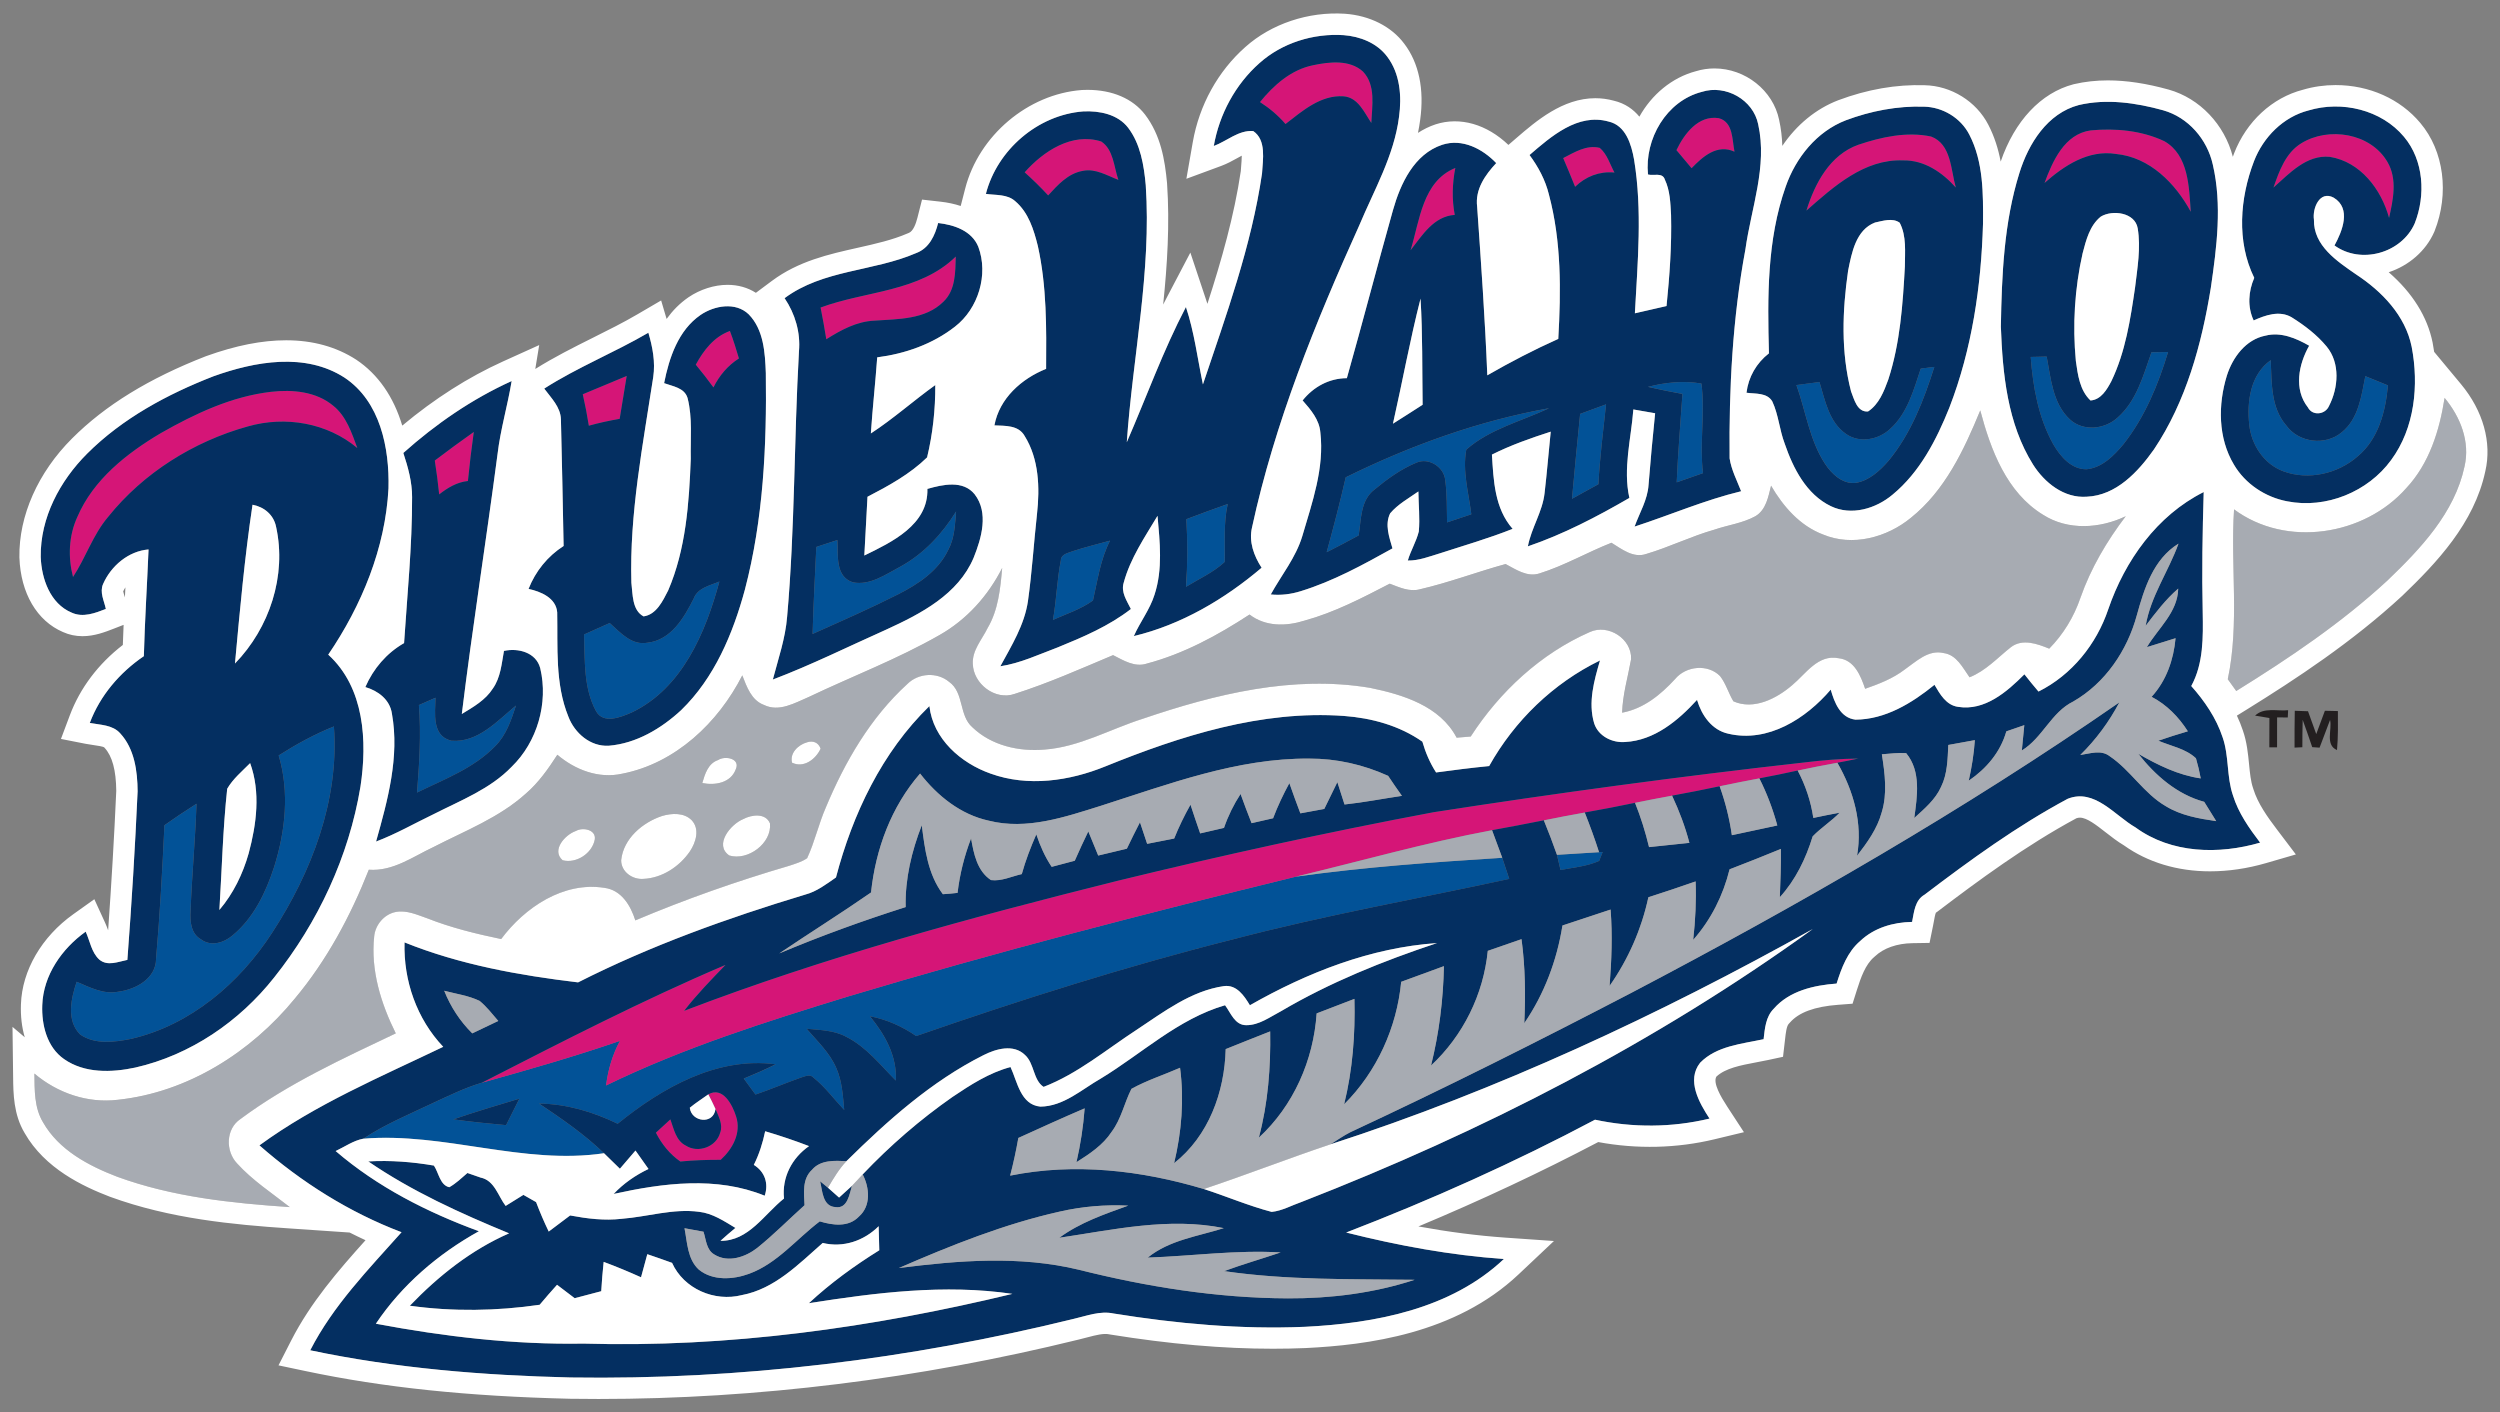
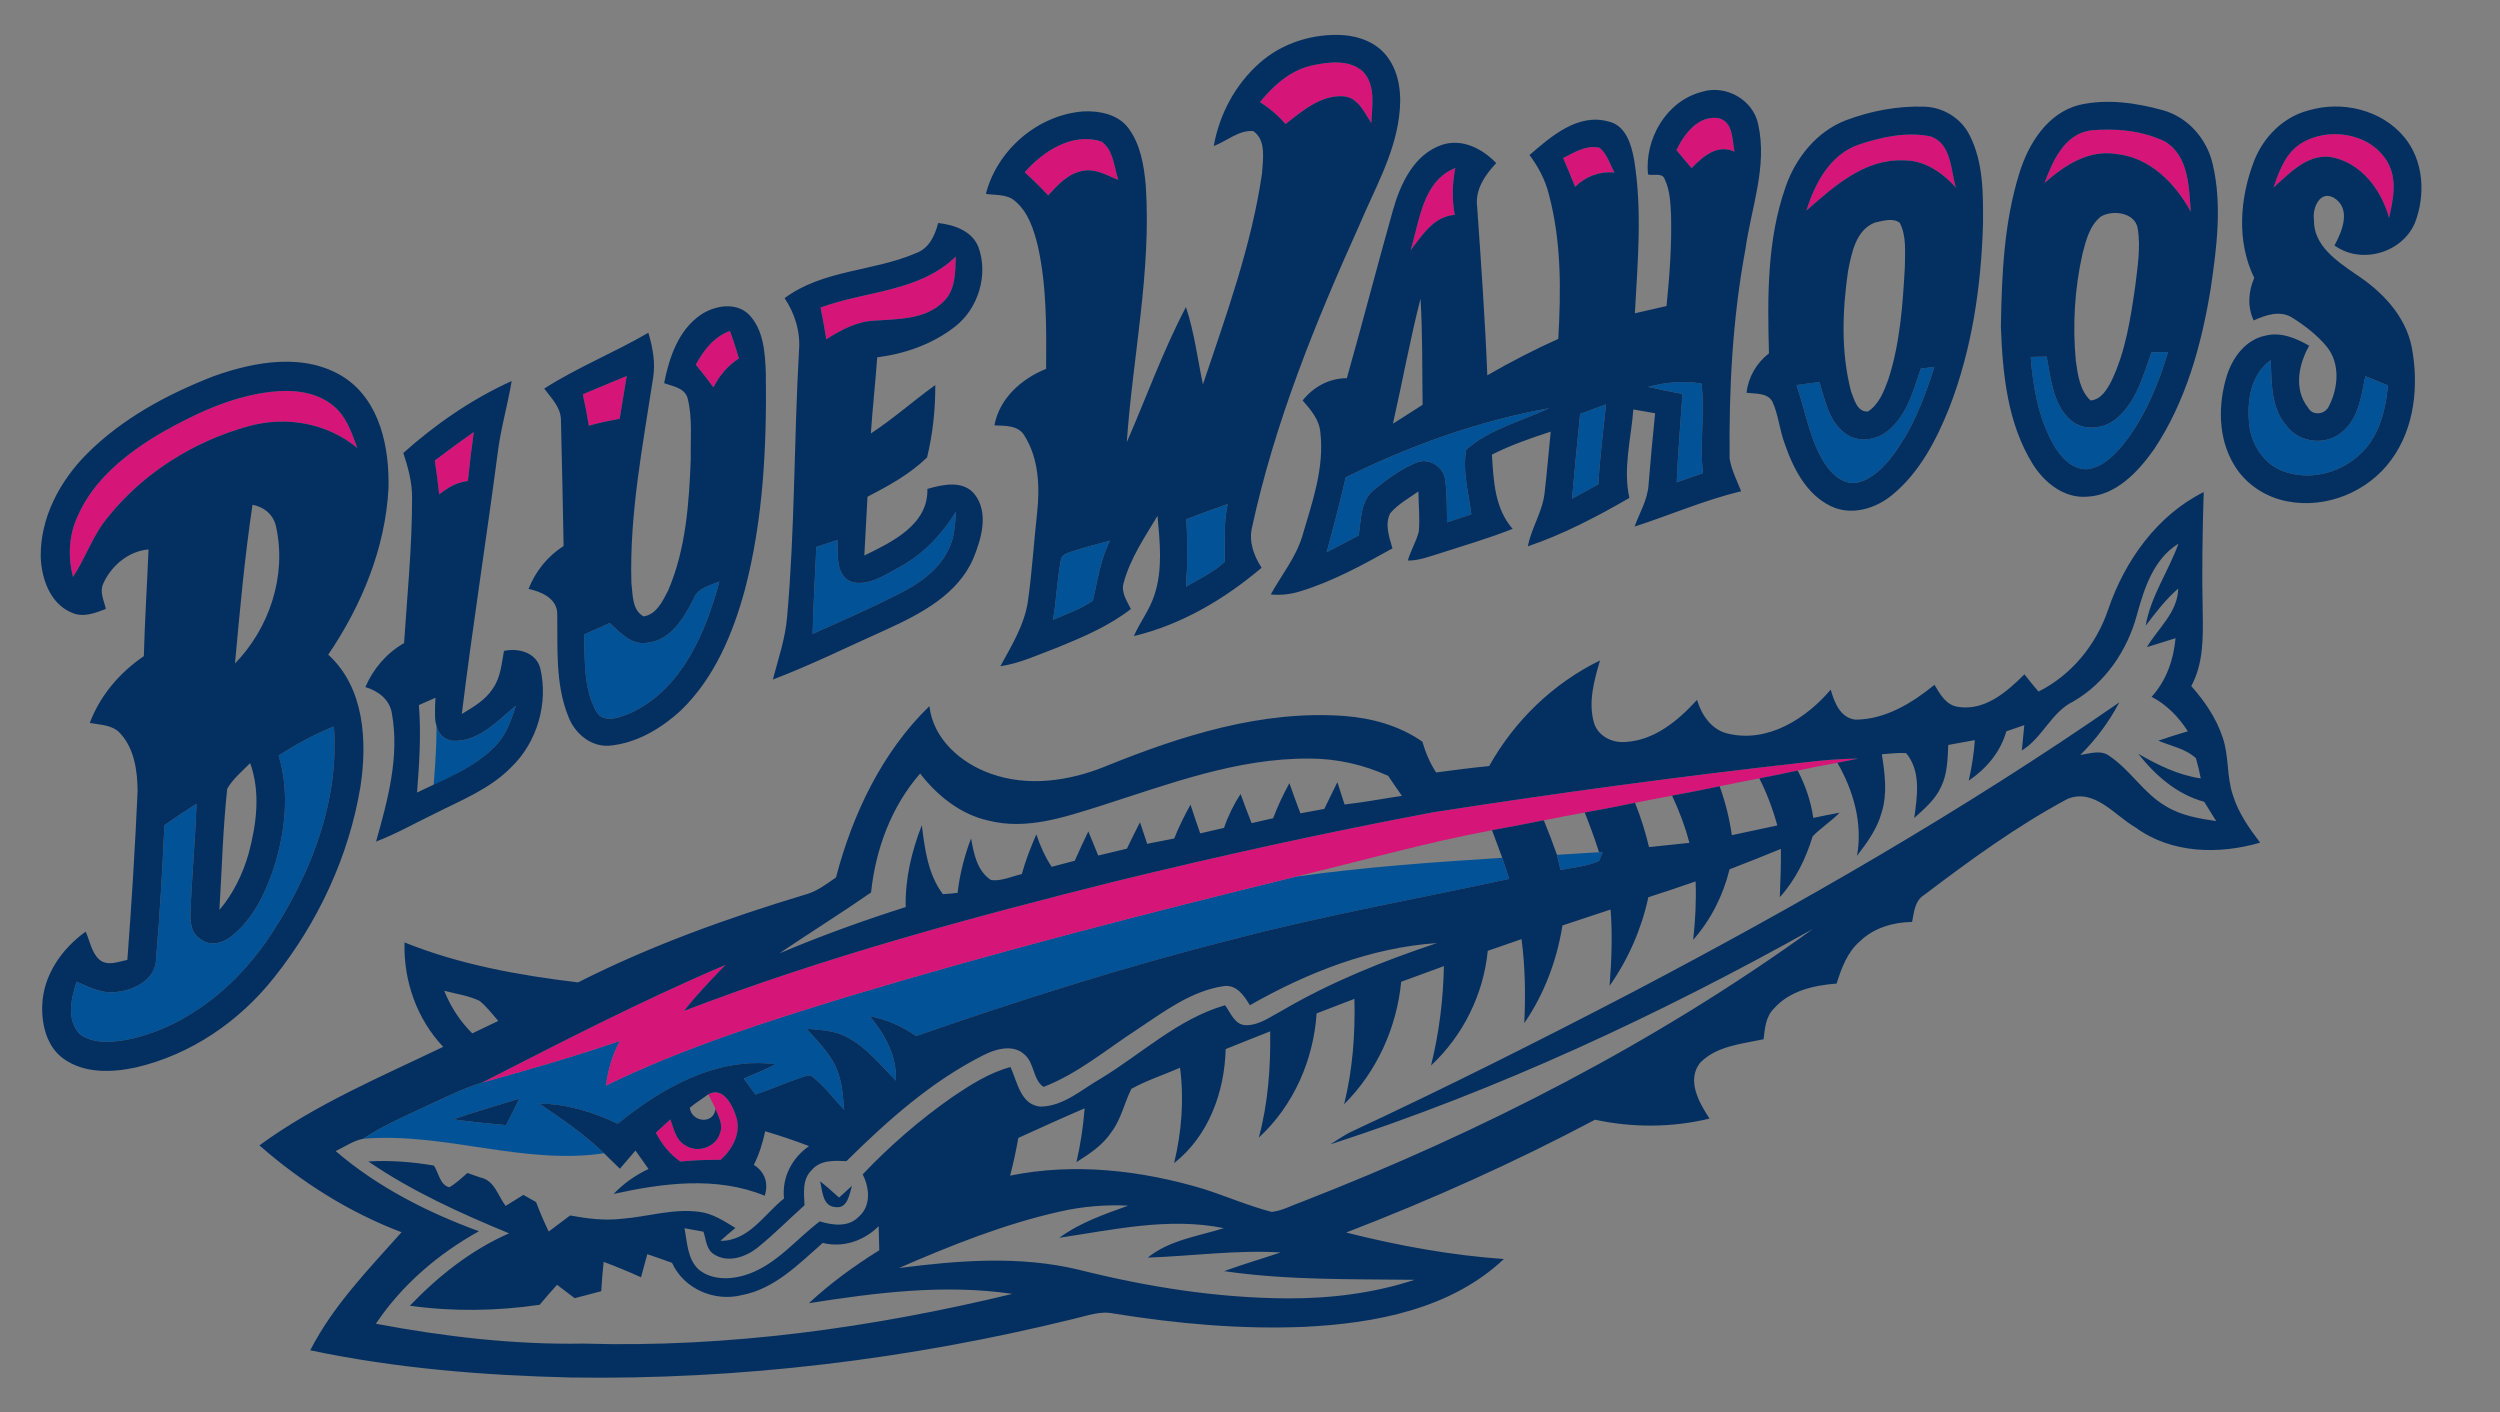
<svg xmlns="http://www.w3.org/2000/svg" version="1.1" id="Layer_1" x="0px" y="0px" width="200px" height="113px" viewBox="0 0 200 113" style="enable-background:new 0 0 200 113;" xml:space="preserve">
  <rect x="0" y="0" width="200" height="113" fill="#808080" stroke="none" />
-   <path id="color5" style="fill:#231F20;" d="M181.546,59.786c0-0.782,0.004-1.565,0.007-2.346c-0.286-0.048-0.861-0.14-1.147-0.189  c0.707-0.687,1.762-0.341,2.643-0.435c-0.006,0.147-0.02,0.438-0.027,0.582c-0.215,0-0.641-0.003-0.854-0.007  c-0.003,0.8-0.003,1.599-0.003,2.395C182.011,59.786,181.699,59.786,181.546,59.786z M185.991,56.862  c-0.237,0.618-0.461,1.242-0.691,1.864c-0.226-0.611-0.445-1.219-0.66-1.827c-0.262-0.01-0.792-0.027-1.058-0.037  c-0.018,0.984-0.021,1.964-0.018,2.947l0.625-0.03c0-0.731,0.004-1.458,0.027-2.189c0.267,0.724,0.512,1.452,0.762,2.182  c0.147,0.01,0.441,0.03,0.588,0.041c0.28-0.737,0.56-1.479,0.839-2.216c0.179,0.771-0.412,1.998,0.555,2.408  c0.095-1.039,0.079-2.078,0.072-3.12C186.772,56.878,186.25,56.869,185.991,56.862z" />
-   <path id="color4" style="fill:#025297;" d="M71.853,47.546c-2.244,1.134-4.55,2.143-6.846,3.17c0.065-2.322,0.189-4.642,0.297-6.962  c0.563-0.181,1.124-0.365,1.684-0.55c0.079,1.176-0.198,2.908,1.23,3.379c1.383,0.283,2.658-0.646,3.83-1.264  c1.865-1.025,3.323-2.607,4.437-4.397c-0.089,1.042-0.116,2.139-0.632,3.082C75.057,45.674,73.448,46.733,71.853,47.546z   M166.932,37.541c1.24-0.13,2.177-1.079,2.935-1.988c1.71-2.17,2.786-4.765,3.579-7.392c-0.444,0.007-0.888,0.014-1.328,0.021  c-0.649,1.842-1.189,3.874-2.698,5.216c-1.024,0.95-2.751,1.138-3.82,0.164c-1.387-1.281-1.531-3.29-1.865-5.035  c-0.427,0.01-0.855,0.021-1.279,0.031c0.177,2.408,0.619,4.864,1.808,6.995C164.827,36.519,165.709,37.561,166.932,37.541z   M84.865,44.841c-0.311,1.568-0.345,3.177-0.629,4.751c1.08-0.481,2.231-0.853,3.201-1.55c0.372-1.616,0.594-3.29,1.366-4.79  c-0.99,0.277-1.992,0.516-2.965,0.837C85.452,44.246,84.882,44.312,84.865,44.841z M10.466,83.114  c4.762-1.092,8.694-4.457,11.304-8.491c3.167-4.862,5.38-10.628,4.943-16.507c-1.548,0.622-3.013,1.425-4.42,2.32  c0.874,2.917,0.54,6.049-0.362,8.916c-0.666,2.046-1.647,4.109-3.348,5.496c-0.676,0.584-1.718,0.891-2.497,0.305  c-0.803-0.448-0.895-1.425-0.843-2.242c0.109-2.872,0.382-5.739,0.478-8.611c-0.871,0.551-1.725,1.124-2.566,1.718  c-0.17,3.56-0.358,7.116-0.67,10.665c0.011,1.598-1.629,2.476-3.023,2.654c-1.179,0.232-2.278-0.348-3.328-0.797  c-0.454,1.343-0.844,3.092,0.277,4.219C7.587,83.578,9.138,83.378,10.466,83.114z M46.724,50.757  c0.072,2.053-0.058,4.267,0.954,6.128c0.594,1.076,1.998,0.482,2.862,0.11c4.034-1.93,5.91-6.395,7.01-10.474  c-0.755,0.328-1.732,0.496-2.057,1.366c-0.772,1.534-1.803,3.314-3.693,3.529c-1.274,0.239-2.176-0.82-3.027-1.575  C48.091,50.145,47.408,50.451,46.724,50.757z M97.979,44.953c0.037-1.544-0.11-3.105,0.239-4.632  c-1.109,0.393-2.213,0.793-3.31,1.213c0.103,1.804,0.103,3.61-0.027,5.411C95.926,46.307,97.074,45.794,97.979,44.953z   M39.602,59.708c0.895-0.881,1.295-2.097,1.677-3.263c-1.496,1.23-3.061,2.994-5.172,2.812c-1.585-0.376-1.288-2.207-1.267-3.436  c-0.444,0.191-0.885,0.385-1.328,0.584c0.184,2.333,0.034,4.67-0.147,7C35.53,62.345,37.887,61.47,39.602,59.708z M182.67,37.705  c1.998,0.742,4.358,0.198,5.943-1.195c1.671-1.391,2.235-3.601,2.422-5.678c-0.604-0.246-1.206-0.491-1.81-0.738  c-0.315,1.582-0.541,3.406-1.887,4.489c-1.298,1.103-3.454,0.837-4.444-0.554c-1.243-1.441-1.155-3.436-1.236-5.216  c-1.636,1.159-1.92,3.325-1.718,5.175C180.108,35.593,181.122,37.141,182.67,37.705z M103.663,70.133  c5.476-0.771,11-1.159,16.517-1.509c0.185,0.564,0.369,1.127,0.56,1.691c-7.344,1.595-14.754,2.904-22.027,4.817  c-8.591,2.166-17.046,4.847-25.416,7.754c-1.117-0.772-2.367-1.329-3.706-1.585c1.206,1.465,2.176,3.18,2.077,5.148  c-1.243-1.247-2.364-2.695-3.966-3.501c-0.97-0.529-2.101-0.541-3.174-0.646c0.854,0.99,1.844,1.914,2.374,3.136  c0.468,1.056,0.532,2.224,0.636,3.359c-0.817-0.858-1.521-1.834-2.45-2.576c-0.277-0.322-0.662-0.113-0.988-0.02  c-1.229,0.431-2.425,0.943-3.658,1.366c-0.315-0.427-0.625-0.854-0.94-1.278c0.861-0.352,1.719-0.725,2.549-1.144  c-4.715-0.622-9.104,1.899-12.636,4.758c-1.964-0.949-4.089-1.588-6.285-1.615c1.81,1.215,3.617,2.452,5.192,3.973  c-6.456,0.963-12.786-1.698-19.26-1.163c1.694-1.13,3.58-1.909,5.411-2.78c1.339-0.615,2.661-1.281,4.078-1.701  c3.707-1.035,7.406-2.094,11.045-3.348c-0.598,1.106-0.953,2.319-1.11,3.567c6.192-3.013,12.772-5.096,19.341-7.113  C79.672,76.163,91.656,73.08,103.663,70.133z M41.549,87.893c-1.766,0.529-3.536,1.053-5.278,1.657  c1.401,0.188,2.808,0.339,4.215,0.462C40.839,89.301,41.194,88.597,41.549,87.893z M106.133,44.178  c0.861-0.434,1.715-0.881,2.562-1.345c0.205-1.264,0.13-2.812,1.267-3.669c1.022-0.848,2.122-1.644,3.358-2.153  c0.977-0.431,2.214,0.356,2.295,1.404c0.157,1.121,0.124,2.252,0.15,3.379c0.646-0.219,1.295-0.434,1.941-0.649  c-0.212-1.707-0.725-3.457-0.402-5.175c1.881-1.653,4.396-2.265,6.619-3.31c-5.656,1.011-11.119,2.989-16.267,5.527  C107.203,40.195,106.672,42.19,106.133,44.178z M125.759,39.901c0.704-0.386,1.407-0.776,2.115-1.165  c0.112-2.139,0.382-4.26,0.612-6.388c-0.695,0.253-1.384,0.509-2.074,0.762C126.182,35.371,125.964,37.637,125.759,39.901z   M134.135,38.586c0.701-0.246,1.404-0.489,2.104-0.735c-0.287-2.384,0.18-4.793-0.124-7.167c-1.424-0.249-2.887-0.095-4.279,0.263  c0.915,0.212,1.834,0.396,2.759,0.567C134.438,33.872,134.237,36.225,134.135,38.586z M148.442,38.631  c1.085-0.171,1.937-0.964,2.634-1.76c1.797-2.176,2.831-4.858,3.671-7.519c-0.273,0.031-0.813,0.099-1.086,0.133  c-0.571,1.708-1.066,3.58-2.452,4.826c-0.924,0.865-2.44,1.165-3.516,0.407c-1.369-0.932-1.684-2.678-2.135-4.158  c-0.614,0.078-1.229,0.161-1.844,0.243c0.751,2.098,1.046,4.397,2.285,6.296C146.531,37.913,147.393,38.733,148.442,38.631z   M124.843,69.604c1.036-0.206,2.122-0.29,3.092-0.728c0.069-0.181,0.208-0.535,0.28-0.713l-0.291,0.013  c-1.123,0.062-2.244,0.137-3.367,0.209C124.651,68.79,124.743,69.197,124.843,69.604z" />
+   <path id="color4" style="fill:#025297;" d="M71.853,47.546c-2.244,1.134-4.55,2.143-6.846,3.17c0.065-2.322,0.189-4.642,0.297-6.962  c0.563-0.181,1.124-0.365,1.684-0.55c0.079,1.176-0.198,2.908,1.23,3.379c1.383,0.283,2.658-0.646,3.83-1.264  c1.865-1.025,3.323-2.607,4.437-4.397c-0.089,1.042-0.116,2.139-0.632,3.082C75.057,45.674,73.448,46.733,71.853,47.546z   M166.932,37.541c1.24-0.13,2.177-1.079,2.935-1.988c1.71-2.17,2.786-4.765,3.579-7.392c-0.444,0.007-0.888,0.014-1.328,0.021  c-0.649,1.842-1.189,3.874-2.698,5.216c-1.024,0.95-2.751,1.138-3.82,0.164c-1.387-1.281-1.531-3.29-1.865-5.035  c-0.427,0.01-0.855,0.021-1.279,0.031c0.177,2.408,0.619,4.864,1.808,6.995C164.827,36.519,165.709,37.561,166.932,37.541z   M84.865,44.841c-0.311,1.568-0.345,3.177-0.629,4.751c1.08-0.481,2.231-0.853,3.201-1.55c0.372-1.616,0.594-3.29,1.366-4.79  c-0.99,0.277-1.992,0.516-2.965,0.837C85.452,44.246,84.882,44.312,84.865,44.841z M10.466,83.114  c4.762-1.092,8.694-4.457,11.304-8.491c3.167-4.862,5.38-10.628,4.943-16.507c-1.548,0.622-3.013,1.425-4.42,2.32  c0.874,2.917,0.54,6.049-0.362,8.916c-0.666,2.046-1.647,4.109-3.348,5.496c-0.676,0.584-1.718,0.891-2.497,0.305  c-0.803-0.448-0.895-1.425-0.843-2.242c0.109-2.872,0.382-5.739,0.478-8.611c-0.871,0.551-1.725,1.124-2.566,1.718  c-0.17,3.56-0.358,7.116-0.67,10.665c0.011,1.598-1.629,2.476-3.023,2.654c-1.179,0.232-2.278-0.348-3.328-0.797  c-0.454,1.343-0.844,3.092,0.277,4.219C7.587,83.578,9.138,83.378,10.466,83.114z M46.724,50.757  c0.072,2.053-0.058,4.267,0.954,6.128c0.594,1.076,1.998,0.482,2.862,0.11c4.034-1.93,5.91-6.395,7.01-10.474  c-0.755,0.328-1.732,0.496-2.057,1.366c-0.772,1.534-1.803,3.314-3.693,3.529c-1.274,0.239-2.176-0.82-3.027-1.575  C48.091,50.145,47.408,50.451,46.724,50.757z M97.979,44.953c0.037-1.544-0.11-3.105,0.239-4.632  c-1.109,0.393-2.213,0.793-3.31,1.213c0.103,1.804,0.103,3.61-0.027,5.411C95.926,46.307,97.074,45.794,97.979,44.953z   M39.602,59.708c0.895-0.881,1.295-2.097,1.677-3.263c-1.496,1.23-3.061,2.994-5.172,2.812c-1.585-0.376-1.288-2.207-1.267-3.436  c0.184,2.333,0.034,4.67-0.147,7C35.53,62.345,37.887,61.47,39.602,59.708z M182.67,37.705  c1.998,0.742,4.358,0.198,5.943-1.195c1.671-1.391,2.235-3.601,2.422-5.678c-0.604-0.246-1.206-0.491-1.81-0.738  c-0.315,1.582-0.541,3.406-1.887,4.489c-1.298,1.103-3.454,0.837-4.444-0.554c-1.243-1.441-1.155-3.436-1.236-5.216  c-1.636,1.159-1.92,3.325-1.718,5.175C180.108,35.593,181.122,37.141,182.67,37.705z M103.663,70.133  c5.476-0.771,11-1.159,16.517-1.509c0.185,0.564,0.369,1.127,0.56,1.691c-7.344,1.595-14.754,2.904-22.027,4.817  c-8.591,2.166-17.046,4.847-25.416,7.754c-1.117-0.772-2.367-1.329-3.706-1.585c1.206,1.465,2.176,3.18,2.077,5.148  c-1.243-1.247-2.364-2.695-3.966-3.501c-0.97-0.529-2.101-0.541-3.174-0.646c0.854,0.99,1.844,1.914,2.374,3.136  c0.468,1.056,0.532,2.224,0.636,3.359c-0.817-0.858-1.521-1.834-2.45-2.576c-0.277-0.322-0.662-0.113-0.988-0.02  c-1.229,0.431-2.425,0.943-3.658,1.366c-0.315-0.427-0.625-0.854-0.94-1.278c0.861-0.352,1.719-0.725,2.549-1.144  c-4.715-0.622-9.104,1.899-12.636,4.758c-1.964-0.949-4.089-1.588-6.285-1.615c1.81,1.215,3.617,2.452,5.192,3.973  c-6.456,0.963-12.786-1.698-19.26-1.163c1.694-1.13,3.58-1.909,5.411-2.78c1.339-0.615,2.661-1.281,4.078-1.701  c3.707-1.035,7.406-2.094,11.045-3.348c-0.598,1.106-0.953,2.319-1.11,3.567c6.192-3.013,12.772-5.096,19.341-7.113  C79.672,76.163,91.656,73.08,103.663,70.133z M41.549,87.893c-1.766,0.529-3.536,1.053-5.278,1.657  c1.401,0.188,2.808,0.339,4.215,0.462C40.839,89.301,41.194,88.597,41.549,87.893z M106.133,44.178  c0.861-0.434,1.715-0.881,2.562-1.345c0.205-1.264,0.13-2.812,1.267-3.669c1.022-0.848,2.122-1.644,3.358-2.153  c0.977-0.431,2.214,0.356,2.295,1.404c0.157,1.121,0.124,2.252,0.15,3.379c0.646-0.219,1.295-0.434,1.941-0.649  c-0.212-1.707-0.725-3.457-0.402-5.175c1.881-1.653,4.396-2.265,6.619-3.31c-5.656,1.011-11.119,2.989-16.267,5.527  C107.203,40.195,106.672,42.19,106.133,44.178z M125.759,39.901c0.704-0.386,1.407-0.776,2.115-1.165  c0.112-2.139,0.382-4.26,0.612-6.388c-0.695,0.253-1.384,0.509-2.074,0.762C126.182,35.371,125.964,37.637,125.759,39.901z   M134.135,38.586c0.701-0.246,1.404-0.489,2.104-0.735c-0.287-2.384,0.18-4.793-0.124-7.167c-1.424-0.249-2.887-0.095-4.279,0.263  c0.915,0.212,1.834,0.396,2.759,0.567C134.438,33.872,134.237,36.225,134.135,38.586z M148.442,38.631  c1.085-0.171,1.937-0.964,2.634-1.76c1.797-2.176,2.831-4.858,3.671-7.519c-0.273,0.031-0.813,0.099-1.086,0.133  c-0.571,1.708-1.066,3.58-2.452,4.826c-0.924,0.865-2.44,1.165-3.516,0.407c-1.369-0.932-1.684-2.678-2.135-4.158  c-0.614,0.078-1.229,0.161-1.844,0.243c0.751,2.098,1.046,4.397,2.285,6.296C146.531,37.913,147.393,38.733,148.442,38.631z   M124.843,69.604c1.036-0.206,2.122-0.29,3.092-0.728c0.069-0.181,0.208-0.535,0.28-0.713l-0.291,0.013  c-1.123,0.062-2.244,0.137-3.367,0.209C124.651,68.79,124.743,69.197,124.843,69.604z" />
  <path id="color3" style="fill:#D51577;" d="M112.846,20.02c0.731-2.357,0.95-5.517,3.581-6.583c-0.243,1.24-0.283,2.511-0.045,3.754  C114.697,17.304,113.781,18.824,112.846,20.02z M28.585,35.843c-0.451-1.216-0.871-2.538-1.923-3.382  c-1.367-1.144-3.266-1.312-4.974-1.117c-3.156,0.366-6.091,1.752-8.824,3.306c-2.726,1.616-5.394,3.713-6.675,6.699  c-0.693,1.504-0.762,3.218-0.348,4.81c1.025-1.554,1.592-3.379,2.812-4.81c2.818-3.518,6.845-6.033,11.174-7.235  C22.825,33.257,26.174,33.824,28.585,35.843z M83.853,15.633c0.766-0.836,1.592-1.763,2.774-1.964  c1.008-0.211,1.933,0.376,2.843,0.718c-0.362-1.028-0.38-2.415-1.37-3.068c-2.333-0.744-4.636,0.779-6.125,2.467  C82.631,14.373,83.259,14.988,83.853,15.633z M102.84,9.922c1.35-1.045,2.825-2.343,4.652-2.217  c1.162,0.099,1.644,1.287,2.214,2.132c0.058-1.373,0.376-3.006-0.665-4.11c-1.074-0.977-2.686-0.782-3.998-0.508  c-1.759,0.358-3.145,1.591-4.245,2.947C101.556,8.651,102.253,9.235,102.84,9.922z M138.76,12.135  c-0.199-0.943-0.086-2.368-1.257-2.681c-1.64-0.26-2.768,1.26-3.388,2.558c0.405,0.479,0.812,0.96,1.212,1.445  C136.218,12.525,137.376,11.5,138.76,12.135z M129.157,13.803c-0.365-0.666-0.58-1.469-1.178-1.975  c-1.067-0.259-2.023,0.359-2.924,0.817c0.325,0.762,0.645,1.527,0.953,2.299C126.862,14.114,127.958,13.686,129.157,13.803z   M37.432,38.48c0.13-1.311,0.287-2.621,0.471-3.925c-1.055,0.745-2.094,1.511-3.122,2.289c0.14,0.901,0.26,1.803,0.352,2.708  C35.81,39.02,36.558,38.569,37.432,38.48z M59.115,28.676c-0.215-0.741-0.451-1.476-0.721-2.2c-1.278,0.465-2.108,1.547-2.733,2.699  c0.488,0.591,0.963,1.198,1.414,1.817C57.543,30.053,58.223,29.24,59.115,28.676z M69.971,25.653  c1.886-0.137,4.052-0.079,5.497-1.509c0.987-0.93,0.956-2.371,0.994-3.618c-2.914,2.845-7.208,2.736-10.815,4.079  c0.167,0.844,0.321,1.687,0.457,2.538C67.279,26.401,68.546,25.707,69.971,25.653z M49.574,33.507  c0.184-1.145,0.372-2.289,0.563-3.43c-1.175,0.481-2.347,0.971-3.515,1.465c0.191,0.834,0.348,1.671,0.485,2.515  C47.916,33.828,48.743,33.653,49.574,33.507z M54.879,91.654c-0.81-0.392-0.97-1.346-1.247-2.104  c-0.386,0.355-0.772,0.711-1.161,1.066c0.467,0.913,1.11,1.718,1.957,2.306c1.076-0.103,2.152-0.14,3.231-0.137  c0.953-0.871,1.667-2.162,1.226-3.481c-0.29-0.919-1.062-2.418-2.22-1.756c0.195,0.389,0.403,0.771,0.574,1.172  c0.242,0.595,0.622,1.246,0.373,1.906C57.304,91.746,55.852,92.283,54.879,91.654z M148.666,60.685  c-1.438,0.014-2.869,0.136-4.291,0.308c-9.93,1.114-19.83,2.452-29.699,3.986c-8.484,1.592-16.92,3.45-25.303,5.494  c-11.696,2.924-23.373,6.08-34.642,10.395c1.008-1.309,2.166-2.491,3.31-3.675c-6.64,2.827-13.067,6.138-19.489,9.424  c3.707-1.035,7.406-2.094,11.045-3.348c-0.598,1.106-0.953,2.319-1.11,3.567c6.192-3.013,12.772-5.096,19.341-7.113  c11.843-3.559,23.827-6.641,35.835-9.589c5.23-1.253,10.411-2.729,15.7-3.717c1.383-0.252,2.767-0.512,4.144-0.789  c1.089-0.223,2.178-0.43,3.272-0.625c1.346-0.236,2.685-0.499,4.023-0.775c0.984-0.203,1.971-0.392,2.962-0.574  c1.271-0.229,2.539-0.482,3.807-0.751c1.056-0.223,2.114-0.434,3.176-0.632c1.025-0.192,2.046-0.403,3.068-0.626  c1.052-0.224,2.111-0.434,3.173-0.624C147.546,60.914,148.107,60.808,148.666,60.685z M169.278,12.316  c2.706,0.264,4.748,2.347,5.986,4.625c-0.147-1.971-0.16-4.52-2.107-5.643c-1.814-0.861-3.926-1.056-5.903-0.868  c-2.098,0.293-3.041,2.452-3.691,4.205C165.128,13.249,167.075,11.961,169.278,12.316z M186.39,12.549  c2.449,0.4,4.113,2.603,4.735,4.882c0.33-1.459,0.676-3.102-0.127-4.472c-1.346-2.32-4.717-2.853-6.914-1.486  c-1.243,0.775-1.753,2.22-2.206,3.532C183.154,13.881,184.515,12.361,186.39,12.549z M156.465,15.002  c-0.403-1.408-0.352-3.471-1.974-4.079c-1.94-0.413-3.973,0.034-5.821,0.656c-2.275,0.806-3.487,3.095-4.153,5.268  c2.179-1.913,4.625-4.137,7.73-4.014C153.934,12.795,155.385,13.789,156.465,15.002z" />
  <path id="color2" style="fill:#042F61;" d="M139.719,31.419c0.701,0.099,1.641-0.024,2.064,0.693  c0.498,1.066,0.573,2.272,0.991,3.372c0.676,1.972,1.731,4.066,3.699,5.012c1.641,0.789,3.597,0.198,4.929-0.922  c2.183-1.797,3.512-4.386,4.547-6.965c1.811-4.68,2.549-9.715,2.692-14.709c0.017-2.401,0.037-4.946-1.097-7.133  c-0.69-1.339-2.128-2.203-3.627-2.234c-2.125-0.068-4.263,0.345-6.248,1.09c-2.333,0.898-4.01,2.996-4.817,5.315  c-1.503,4.263-1.455,8.868-1.336,13.329C140.516,29.045,139.874,30.155,139.719,31.419z M148.669,11.579  c1.848-0.622,3.881-1.069,5.821-0.656c1.622,0.608,1.571,2.671,1.974,4.079c-1.08-1.213-2.531-2.207-4.219-2.169  c-3.105-0.124-5.551,2.1-7.73,4.014C145.183,14.673,146.395,12.385,148.669,11.579z M152.39,21.318  c-0.167,3.044-0.379,6.135-1.329,9.052c-0.346,0.943-0.744,1.975-1.619,2.549c-0.874,0.066-1.107-0.97-1.359-1.609  c-0.817-3.139-0.697-6.46-0.236-9.647c0.286-1.428,0.619-3.269,2.152-3.86c0.622-0.13,1.415-0.4,1.978,0.017  C152.536,18.889,152.39,20.153,152.39,21.318z M145.558,30.562c0.451,1.48,0.765,3.225,2.135,4.158  c1.076,0.758,2.593,0.458,3.516-0.407c1.387-1.246,1.882-3.118,2.452-4.826c0.273-0.034,0.813-0.102,1.086-0.133  c-0.84,2.661-1.875,5.343-3.671,7.519c-0.697,0.796-1.549,1.588-2.634,1.76c-1.049,0.102-1.911-0.718-2.443-1.531  c-1.239-1.899-1.534-4.198-2.285-6.296C144.328,30.722,144.944,30.64,145.558,30.562z M28.835,62.939  c0.553-3.639,0.328-7.922-2.576-10.567c2.672-3.932,4.571-8.523,4.82-13.308c0.082-3.218-0.656-6.949-3.519-8.855  c-3.143-2.029-7.163-1.298-10.48-0.109c-3.693,1.438-7.286,3.368-10.109,6.19c-2.179,2.177-3.761,5.132-3.713,8.268  c0.061,1.732,0.751,3.73,2.47,4.45c0.909,0.421,1.879,0.041,2.739-0.293c-0.136-0.652-0.515-1.335-0.219-1.999  c0.636-1.445,2.026-2.63,3.635-2.76c-0.116,2.846-0.301,5.691-0.376,8.537c-1.927,1.308-3.502,3.15-4.325,5.342  c0.837,0.163,1.835,0.14,2.446,0.845c1.131,1.229,1.37,3.019,1.38,4.627c-0.202,4.5-0.478,8.992-0.819,13.484  c-0.739,0.143-1.582,0.533-2.245-0.024c-0.629-0.574-0.749-1.489-1.09-2.234c-1.902,1.356-3.395,3.488-3.474,5.882  c-0.059,1.575,0.372,3.358,1.739,4.309c1.646,1.158,3.812,1.086,5.698,0.683c4.404-0.998,8.332-3.683,11.113-7.208  C25.442,73.795,27.912,68.507,28.835,62.939z M8.653,41.349c-1.22,1.431-1.787,3.256-2.812,4.81  c-0.413-1.592-0.345-3.306,0.348-4.81c1.281-2.986,3.949-5.083,6.675-6.699c2.733-1.554,5.667-2.941,8.824-3.306  c1.709-0.195,3.607-0.027,4.974,1.117c1.052,0.844,1.472,2.166,1.923,3.382c-2.412-2.019-5.76-2.586-8.759-1.728  C15.498,35.316,11.471,37.831,8.653,41.349z M18.798,53.081c0.39-4.24,0.772-8.489,1.404-12.701  c0.936,0.174,1.698,0.813,1.886,1.773C22.945,46.053,21.558,50.244,18.798,53.081z M19.895,68.269  c-0.468,1.646-1.227,3.218-2.343,4.528c0.201-3.231,0.276-6.476,0.625-9.697c0.461-0.797,1.192-1.401,1.835-2.05  C20.855,63.376,20.523,65.932,19.895,68.269z M10.466,83.114c-1.328,0.264-2.879,0.465-4.055-0.355  c-1.121-1.127-0.731-2.876-0.277-4.219c1.049,0.449,2.149,1.029,3.328,0.797c1.394-0.177,3.034-1.056,3.023-2.654  c0.311-3.549,0.499-7.106,0.67-10.665c0.841-0.594,1.695-1.168,2.566-1.718c-0.096,2.873-0.369,5.74-0.478,8.611  c-0.052,0.817,0.04,1.794,0.843,2.242c0.779,0.587,1.821,0.279,2.497-0.305c1.702-1.387,2.682-3.45,3.348-5.496  c0.902-2.867,1.236-5.999,0.362-8.916c1.407-0.895,2.872-1.698,4.42-2.32c0.437,5.879-1.776,11.644-4.943,16.507  C19.16,78.657,15.228,82.022,10.466,83.114z M62.968,49.354c-0.137,1.717-0.708,3.354-1.141,5.01  c3.099-1.178,6.071-2.657,9.094-4.006c2.743-1.257,5.729-2.802,6.969-5.737c0.632-1.571,1.223-3.603,0.082-5.079  c-0.929-1.151-2.555-0.782-3.781-0.43c0.082,2.873-2.849,4.26-5.045,5.329c0.085-1.568,0.167-3.132,0.253-4.7  c1.688-0.875,3.399-1.813,4.768-3.15c0.455-1.886,0.666-3.843,0.656-5.787c-1.745,1.254-3.351,2.692-5.155,3.871  c0.137-2.033,0.363-4.058,0.509-6.087c2.23-0.287,4.434-1.059,6.217-2.453c1.872-1.441,2.699-4.171,1.872-6.388  c-0.519-1.288-1.944-1.763-3.215-1.906c-0.253,1.001-0.721,2.023-1.759,2.405c-3.409,1.479-7.45,1.318-10.525,3.607  c0.844,1.25,1.285,2.746,1.151,4.256C63.515,35.187,63.599,42.289,62.968,49.354z M76.462,20.525  c-0.038,1.247-0.007,2.688-0.994,3.618c-1.445,1.431-3.611,1.373-5.497,1.509c-1.424,0.054-2.692,0.748-3.867,1.489  c-0.137-0.851-0.29-1.694-0.457-2.538C69.254,23.262,73.547,23.37,76.462,20.525z M65.305,43.754  c0.563-0.181,1.124-0.365,1.684-0.55c0.079,1.176-0.198,2.908,1.23,3.379c1.383,0.283,2.658-0.646,3.83-1.264  c1.865-1.025,3.323-2.607,4.437-4.397c-0.089,1.042-0.116,2.139-0.632,3.082c-0.796,1.67-2.405,2.729-4.001,3.541  c-2.244,1.134-4.55,2.143-6.846,3.17C65.072,48.394,65.196,46.074,65.305,43.754z M177.806,58.977  c-0.509-1.537-1.438-2.891-2.505-4.093c0.984-1.803,0.95-3.914,0.916-5.906c-0.075-3.204-0.017-6.409,0.079-9.613  c-3.741,1.872-6.303,5.489-7.635,9.377c-0.943,2.805-2.913,5.251-5.581,6.584c-0.389-0.452-0.762-0.913-1.127-1.38  c-1.394,1.401-3.173,2.947-5.306,2.603c-0.955-0.13-1.448-1.014-1.889-1.763c-1.793,1.462-3.942,2.777-6.322,2.787  c-1.217-0.14-1.688-1.382-1.978-2.401c-1.978,2.316-5.015,4.269-8.182,3.528c-1.332-0.283-2.148-1.478-2.514-2.709  c-1.502,1.65-3.409,3.245-5.743,3.369c-1.035,0.088-2.155-0.462-2.487-1.493c-0.498-1.668-0.007-3.412,0.468-5.029  c-3.74,1.821-6.842,4.823-8.868,8.448c-1.422,0.14-2.837,0.319-4.246,0.512c-0.489-0.762-0.848-1.595-1.097-2.463  c-1.837-1.288-4.065-1.895-6.282-2.059c-6.593-0.469-13.036,1.588-19.072,4.034c-2.883,1.175-6.203,1.661-9.192,0.578  c-2.378-0.838-4.595-2.772-4.892-5.399c-3.798,3.694-6.142,8.637-7.474,13.709c-0.772,0.533-1.537,1.127-2.459,1.37  c-6.221,1.879-12.369,4.082-18.173,7.024c-4.721-0.565-9.456-1.415-13.883-3.198c-0.089,3.061,0.98,6.123,3.095,8.353  c-5.008,2.407-10.19,4.584-14.703,7.883c3.354,2.945,7.191,5.364,11.369,6.949c-2.644,2.969-5.479,5.873-7.304,9.445  c6.846,1.445,13.845,2.009,20.831,2.176c13.544,0.206,27.1-1.455,40.248-4.69c1.045-0.24,2.108-0.663,3.198-0.427  c5.049,0.813,10.172,1.281,15.29,1.063c5.636-0.28,11.679-1.418,15.925-5.425c-4.263-0.296-8.478-1.076-12.619-2.118  c6.801-2.62,13.467-5.608,19.909-9.026c3.013,0.649,6.159,0.636,9.161-0.089c-0.823-1.259-1.861-3.06-0.754-4.465  c1.312-1.349,3.334-1.509,5.079-1.886c0.1-0.854,0.168-1.797,0.814-2.439c1.243-1.431,3.212-1.876,5.026-2.012  c0.392-1.243,0.869-2.538,1.892-3.409c1.113-1.055,2.641-1.499,4.147-1.523c0.16-0.789,0.218-1.732,1-2.18  c3.659-2.778,7.393-5.497,11.447-7.668c2.153-0.859,3.758,1.332,5.436,2.295c2.869,2.093,6.657,2.173,9.961,1.212  c-0.877-1.157-1.734-2.371-2.169-3.774C178.117,62.133,178.335,60.483,177.806,58.977z M69.684,71.397  c0.369-3.468,1.616-6.863,3.925-9.514c1.384,1.786,3.252,3.286,5.5,3.771c3.03,0.765,6.081-0.29,8.954-1.189  c5.428-1.732,10.907-3.823,16.684-3.778c2.176-0.006,4.328,0.482,6.306,1.38c0.358,0.54,0.727,1.072,1.103,1.601  c-1.53,0.226-3.05,0.523-4.592,0.691c-0.194-0.594-0.382-1.189-0.574-1.787c-0.355,0.714-0.703,1.428-1.046,2.142  c-0.638,0.12-1.273,0.236-1.913,0.353c-0.307-0.8-0.597-1.609-0.88-2.416c-0.493,0.909-0.936,1.84-1.302,2.808  c-0.574,0.129-1.151,0.259-1.721,0.393c-0.312-0.772-0.598-1.555-0.881-2.336c-0.551,0.846-0.998,1.756-1.326,2.714  c-0.635,0.147-1.275,0.294-1.906,0.441c-0.27-0.761-0.523-1.531-0.775-2.298c-0.492,0.877-0.932,1.779-1.304,2.708  c-0.721,0.143-1.442,0.283-2.163,0.424c-0.191-0.574-0.386-1.151-0.574-1.725c-0.358,0.7-0.71,1.405-1.049,2.114  c-0.765,0.18-1.527,0.365-2.292,0.548c-0.27-0.642-0.532-1.289-0.792-1.931c-0.376,0.775-0.738,1.558-1.083,2.346  c-0.615,0.165-1.233,0.325-1.847,0.489c-0.537-0.8-0.926-1.687-1.23-2.6c-0.451,1.035-0.861,2.091-1.162,3.18  c-0.813,0.182-1.629,0.588-2.466,0.479c-1.114-0.735-1.377-2.116-1.592-3.332c-0.537,1.401-0.906,2.864-1.08,4.355  c-0.393,0.048-0.782,0.083-1.175,0.106c-1.196-1.584-1.448-3.61-1.687-5.517c-0.813,2.087-1.343,4.291-1.288,6.546  c-3.423,1.089-6.801,2.312-10.115,3.709C64.775,74.629,67.269,73.074,69.684,71.397z M38.369,80.071  c0.567,0.464,1.014,1.052,1.493,1.604c-0.694,0.332-1.387,0.664-2.08,0.994c-0.98-0.969-1.736-2.131-2.245-3.409  C36.483,79.51,37.481,79.644,38.369,80.071z M113.173,102.384c-3.268,1.07-6.713,1.499-10.145,1.486  c-5.647-0.024-11.259-0.919-16.729-2.292c-4.721-1.141-9.63-0.745-14.392-0.134c4.175-1.813,8.428-3.521,12.882-4.518  c1.79-0.41,3.635-0.565,5.469-0.475c-1.909,0.69-3.86,1.355-5.513,2.571c4.338-0.645,8.779-1.663,13.159-0.771  c-2.07,0.659-4.346,0.947-6.084,2.358c3.542-0.124,7.078-0.625,10.631-0.413c-1.502,0.508-3.03,0.946-4.519,1.495  C102.977,102.429,108.09,102.319,113.173,102.384z M68.71,97.328c-0.826,0.871-2.094,0.7-3.129,0.383  c-1.869,1.414-3.399,3.365-5.654,4.192c-1.284,0.471-2.9,0.577-4.021-0.332c-0.916-0.837-0.925-2.187-1.147-3.313  c0.506,0.089,1.011,0.185,1.52,0.279c0.208,0.628,0.222,1.449,0.864,1.821c1.104,0.697,2.514,0.206,3.454-0.541  c1.318-1.062,2.507-2.271,3.765-3.398c-0.048-0.967-0.195-2.103,0.594-2.832c0.69-0.812,1.803-0.734,2.76-0.697  c3.286-3.241,6.794-6.381,10.948-8.472c1.001-0.512,2.415-0.918,3.33-0.026c0.762,0.68,0.653,2.019,1.493,2.558  c2.74-1.056,5.032-3,7.474-4.588c2.149-1.424,4.332-3.095,6.945-3.474c1.022-0.14,1.631,0.775,2.084,1.531  c4.587-2.614,9.661-4.612,14.97-4.974c-4.319,1.435-8.561,3.143-12.49,5.456c-0.878,0.457-1.742,1.12-2.777,1.113  c-0.913,0-1.233-0.984-1.692-1.595c-3.755,1.093-6.651,3.867-9.931,5.859c-1.534,0.873-2.989,2.234-4.844,2.251  c-1.589-0.147-1.841-1.998-2.388-3.166c-1.701,0.454-3.197,1.421-4.642,2.392c-2.596,1.813-5.004,3.9-7.184,6.196  C69.564,95.016,69.697,96.467,68.71,97.328z M173.258,64.49c-1.76-1.022-2.81-2.87-4.485-3.997c-0.697-0.54-1.574-0.205-2.351-0.096  c1.253-1.233,2.306-2.654,3.123-4.208c-12.472,8.642-25.649,16.212-39.076,23.256c-7.406,3.853-14.866,7.601-22.431,11.123  c-0.563,0.283-1.079,0.652-1.615,0.983c13.432-4.351,26.287-10.354,38.602-17.23c-12.565,9.086-26.454,16.212-40.884,21.828  c-0.799,0.273-1.564,0.717-2.408,0.803c-1.848-0.485-3.611-1.243-5.425-1.83c-4.994-1.5-10.35-2.119-15.498-1.073  c0.26-0.997,0.478-2.002,0.656-3.016c1.763-0.804,3.525-1.603,5.305-2.368c-0.11,1.448-0.329,2.889-0.656,4.308  c1.049-0.665,2.125-1.37,2.815-2.432c0.772-1.026,1.011-2.312,1.585-3.437c1.237-0.687,2.596-1.117,3.888-1.685  c0.335,2.552,0.126,5.135-0.475,7.632c2.764-2.177,4.038-5.687,4.126-9.125c1.186-0.475,2.371-0.953,3.56-1.418  c0.047,2.86-0.167,5.731-0.908,8.501c2.773-2.551,4.375-6.199,4.624-9.939c1.007-0.386,2.016-0.776,3.023-1.162  c0.073,2.832-0.143,5.674-0.823,8.431c2.617-2.606,4.212-6.133,4.564-9.797c1.14-0.42,2.279-0.837,3.419-1.253  c-0.055,2.678-0.382,5.349-1.032,7.952c2.565-2.391,4.195-5.687,4.54-9.175c0.899-0.315,1.797-0.625,2.699-0.936  c0.3,2.227,0.328,4.477,0.222,6.722c1.598-2.332,2.61-5.024,3.053-7.815c1.282-0.431,2.565-0.854,3.851-1.275  c0.159,2.036,0.078,4.075-0.079,6.105c1.495-2.132,2.554-4.544,3.102-7.089c1.267-0.402,2.524-0.831,3.78-1.267  c0.059,1.56-0.019,3.125-0.195,4.676c1.422-1.608,2.399-3.56,2.911-5.644c1.377-0.529,2.747-1.072,4.106-1.632  c0.014,1.288-0.034,2.575-0.086,3.863c1.264-1.391,2.081-3.086,2.627-4.867c0.664-0.687,1.489-1.203,2.157-1.894  c-0.708,0.13-1.405,0.27-2.105,0.42c-0.195-1.329-0.625-2.606-1.249-3.792c-1.022,0.223-2.044,0.435-3.068,0.626  c0.608,1.203,1.083,2.466,1.438,3.768c-1.215,0.258-2.428,0.515-3.637,0.778c-0.192-1.336-0.52-2.648-0.977-3.914  c-1.268,0.269-2.535,0.522-3.807,0.751c0.571,1.216,1.049,2.477,1.387,3.777c-1.076,0.117-2.152,0.227-3.229,0.339  c-0.29-1.209-0.658-2.391-1.12-3.542c-1.338,0.276-2.677,0.54-4.023,0.775c0.412,1.045,0.803,2.1,1.143,3.173l0.291-0.013  c-0.073,0.177-0.212,0.532-0.28,0.713c-0.97,0.438-2.056,0.522-3.092,0.728c-0.1-0.406-0.192-0.814-0.286-1.219  c-0.325-0.93-0.678-1.848-1.049-2.757c-1.377,0.276-2.761,0.537-4.144,0.789c0.273,0.735,0.547,1.472,0.817,2.207  c0.185,0.564,0.369,1.127,0.56,1.691c-7.344,1.595-14.754,2.904-22.027,4.817c-8.591,2.166-17.046,4.847-25.416,7.754  c-1.117-0.772-2.367-1.329-3.706-1.585c1.206,1.465,2.176,3.18,2.077,5.148c-1.243-1.247-2.364-2.695-3.966-3.501  c-0.97-0.529-2.101-0.541-3.174-0.646c0.854,0.99,1.844,1.914,2.374,3.136c0.468,1.056,0.532,2.224,0.636,3.359  c-0.817-0.858-1.521-1.834-2.45-2.576c-0.277-0.322-0.662-0.113-0.988-0.02c-1.229,0.431-2.425,0.943-3.658,1.366  c-0.315-0.427-0.625-0.854-0.94-1.278c0.861-0.352,1.719-0.725,2.549-1.144c-4.715-0.622-9.104,1.899-12.636,4.758  c-1.964-0.949-4.089-1.588-6.285-1.615c1.81,1.215,3.617,2.452,5.192,3.973c0.424,0.41,0.848,0.826,1.271,1.24  c0.417-0.486,0.833-0.971,1.247-1.455c0.342,0.494,0.69,0.987,1.042,1.475c-1.038,0.494-1.995,1.155-2.787,1.996  c3.953-0.871,8.223-1.433,12.083,0.143c0.325-0.984,0.014-1.917-0.871-2.467c0.427-0.85,0.713-1.762,0.908-2.691  c1.185,0.352,2.357,0.745,3.509,1.189c-1.37,0.949-2.183,2.507-2.002,4.192c-1.579,1.257-2.836,3.415-5.084,3.385  c0.39-0.355,0.793-0.697,1.196-1.032c-0.909-0.544-1.828-1.168-2.907-1.289c-2.08-0.276-4.12,0.397-6.18,0.558  c-1.384,0.163-2.773-0.01-4.137-0.266c-0.567,0.434-1.137,0.86-1.712,1.288c-0.372-0.772-0.707-1.558-1.011-2.357  c-0.338-0.196-0.676-0.387-1.014-0.578c-0.474,0.293-0.95,0.587-1.421,0.884c-0.611-0.797-0.888-2.042-2.005-2.268  c-0.263-0.094-0.789-0.273-1.052-0.366c-0.465,0.403-0.912,0.831-1.448,1.138c-0.745-0.158-0.854-1.173-1.233-1.732  c-1.732-0.296-3.491-0.434-5.25-0.332c3.491,2.391,7.362,4.144,11.263,5.753c-3.033,1.326-5.66,3.416-7.939,5.791  c3.444,0.481,6.948,0.427,10.385-0.076c0.454-0.543,0.916-1.076,1.391-1.599c0.471,0.355,0.943,0.711,1.411,1.073  c0.707-0.188,1.414-0.379,2.124-0.56c0.048-0.786,0.11-1.569,0.195-2.347c1.011,0.376,2.005,0.789,2.989,1.233  c0.17-0.615,0.338-1.23,0.502-1.848c0.662,0.226,1.322,0.454,1.981,0.694c0.939,2.084,3.399,3.136,5.585,2.578  c2.624-0.494,4.54-2.48,6.467-4.171c1.643,0.4,3.296-0.166,4.475-1.339c0.017,0.638,0.034,1.282,0.051,1.924  c-1.998,1.243-3.907,2.63-5.633,4.235c5.367-0.843,10.867-1.544,16.281-0.744c-11.218,2.709-22.755,4.318-34.311,3.977  c-5.582,0.095-11.133-0.558-16.609-1.589c2.08-3.106,4.987-5.595,8.243-7.399c-4.123-1.514-8.117-3.538-11.461-6.415  c0.728-0.342,1.411-0.834,2.21-0.988c1.694-1.13,3.58-1.909,5.411-2.78c1.339-0.615,2.661-1.281,4.078-1.701  c6.422-3.286,12.849-6.597,19.489-9.424c-1.144,1.185-2.302,2.367-3.31,3.675c11.269-4.315,22.946-7.471,34.642-10.395  c8.383-2.044,16.818-3.901,25.303-5.494c9.869-1.534,19.769-2.872,29.699-3.986c1.422-0.171,2.853-0.293,4.291-0.308  c-0.56,0.123-1.12,0.229-1.677,0.335c1.292,2.245,2.035,4.84,1.574,7.441c0.811-1.053,1.615-2.157,1.968-3.458  c0.474-1.518,0.256-3.122,0.017-4.66c0.645-0.044,1.291-0.137,1.943-0.093c1.21,1.46,0.885,3.465,0.649,5.19  c0.81-0.738,1.688-1.469,2.146-2.495c0.512-1.038,0.522-2.216,0.577-3.348c0.707-0.129,1.415-0.263,2.125-0.386  c-0.076,1.094-0.249,2.174-0.489,3.243c1.408-0.957,2.539-2.286,3.007-3.946c0.475-0.167,0.953-0.332,1.438-0.496  c-0.066,0.677-0.129,1.35-0.198,2.026c1.667-1.017,2.347-3.053,4.116-3.919c2.562-1.475,4.318-4.078,5.083-6.899  c0.594-2.146,1.325-4.486,3.334-5.729c-0.797,2.223-2.224,4.198-2.627,6.572c0.8-1.049,1.599-2.11,2.604-2.975  c-0.037,1.896-1.603,3.167-2.505,4.683c0.762-0.235,1.527-0.478,2.293-0.714c-0.157,1.721-0.735,3.399-1.917,4.688  c1.21,0.63,2.169,1.614,2.9,2.759c-0.792,0.233-1.582,0.482-2.361,0.752c1.004,0.431,2.189,0.631,3.01,1.408  c0.153,0.529,0.283,1.062,0.382,1.608c-1.8-0.26-3.436-1.069-4.993-1.967c1.362,1.731,3.099,3.252,5.271,3.839  c0.318,0.513,0.639,1.03,0.96,1.544C175.905,65.488,174.474,65.238,173.258,64.49z M57.239,88.72  c-0.157,1.271-1.92,1.053-2.057-0.099c0.468-0.392,0.991-0.714,1.482-1.073c1.158-0.662,1.93,0.837,2.22,1.756  c0.441,1.319-0.273,2.61-1.226,3.481c-1.079-0.003-2.155,0.034-3.231,0.137c-0.848-0.588-1.49-1.394-1.957-2.306  c0.389-0.355,0.775-0.711,1.161-1.066c0.277,0.758,0.437,1.712,1.247,2.104c0.974,0.628,2.426,0.092,2.733-1.029  C57.861,89.966,57.482,89.315,57.239,88.72z M36.271,89.55c1.742-0.604,3.512-1.127,5.278-1.657  c-0.355,0.704-0.71,1.408-1.062,2.119C39.079,89.889,37.672,89.738,36.271,89.55z M32.326,51.447c-1.398,0.8-2.46,2.046-3.099,3.519  c1.032,0.304,1.967,1.004,2.128,2.135c0.615,3.444-0.338,6.92-1.271,10.224c1.602-0.607,3.091-1.465,4.635-2.206  c2.155-1.097,4.499-1.999,6.21-3.774c2.053-1.984,2.951-5.114,2.292-7.881c-0.328-1.271-1.756-1.643-2.905-1.391  c-0.187,1.025-0.266,2.126-0.887,3.006c-0.588,0.93-1.568,1.482-2.484,2.04c0.851-6.937,1.947-13.842,2.856-20.773  c0.232-1.981,0.809-3.898,1.131-5.862c-3.163,1.431-6.081,3.443-8.666,5.753c0.376,1.144,0.703,2.322,0.7,3.535  C32.975,43.673,32.582,47.56,32.326,51.447z M37.904,34.555c-0.184,1.305-0.341,2.614-0.471,3.925  c-0.874,0.089-1.622,0.54-2.298,1.072c-0.092-0.905-0.212-1.807-0.352-2.708C35.81,36.065,36.849,35.3,37.904,34.555z   M33.512,56.404c0.444-0.199,0.884-0.393,1.328-0.584c-0.021,1.229-0.318,3.06,1.267,3.436c2.111,0.182,3.675-1.582,5.172-2.812  c-0.383,1.166-0.782,2.382-1.677,3.263c-1.715,1.763-4.072,2.637-6.238,3.697C33.545,61.074,33.696,58.738,33.512,56.404z   M83.027,19.678c0.717,3.221,0.687,6.548,0.662,9.831c-1.968,0.787-3.74,2.364-4.136,4.522c0.854,0.041,1.923-0.03,2.415,0.842  c1.152,1.841,1.227,4.15,0.991,6.254c-0.256,2.319-0.399,4.656-0.724,6.969c-0.283,1.903-1.305,3.549-2.207,5.206  c1.605-0.243,3.088-0.95,4.598-1.514c2.036-0.83,4.092-1.707,5.845-3.067c-0.322-0.659-0.817-1.346-0.571-2.118  c0.526-1.94,1.681-3.628,2.702-5.336c0.185,2.09,0.428,4.266-0.238,6.302c-0.369,1.192-1.158,2.183-1.657,3.319  c3.795-0.908,7.267-2.958,10.221-5.468c-0.618-0.956-1.039-2.087-0.764-3.235c1.816-8.379,5.056-16.353,8.573-24.145  c1.19-2.839,2.785-5.578,3.184-8.68c0.229-1.643,0.089-3.47-0.95-4.833c-0.813-1.087-2.169-1.619-3.491-1.715  c-2.411-0.154-4.906,0.615-6.72,2.234c-1.929,1.705-3.218,4.107-3.658,6.634c1.045-0.386,1.984-1.284,3.156-1.195  c1.066,0.724,0.769,2.278,0.704,3.392c-0.847,5.801-2.87,11.341-4.728,16.875c-0.434-2.067-0.69-4.181-1.36-6.19  c-1.827,3.485-3.159,7.212-4.731,10.816c0.474-6.853,1.981-13.664,1.517-20.564c-0.147-1.592-0.417-3.287-1.411-4.595  c-0.83-1.079-2.3-1.37-3.591-1.305c-3.638,0.28-6.88,3.074-7.788,6.596c0.789,0.12,1.714,0.007,2.353,0.591  C82.279,16.997,82.706,18.384,83.027,19.678z M100.798,8.166c1.1-1.356,2.487-2.589,4.245-2.947  c1.312-0.274,2.924-0.468,3.998,0.508c1.042,1.104,0.723,2.737,0.665,4.11c-0.571-0.845-1.053-2.033-2.214-2.132  c-1.827-0.127-3.302,1.172-4.652,2.217C102.253,9.235,101.556,8.651,100.798,8.166z M94.908,41.534  c1.097-0.42,2.201-0.82,3.31-1.213c-0.348,1.527-0.201,3.088-0.239,4.632c-0.905,0.84-2.053,1.353-3.099,1.992  C95.011,45.144,95.011,43.338,94.908,41.534z M87.437,48.042c-0.97,0.697-2.121,1.069-3.201,1.55  c0.283-1.574,0.318-3.183,0.629-4.751c0.017-0.529,0.588-0.594,0.973-0.752c0.974-0.321,1.975-0.56,2.965-0.837  C88.031,44.752,87.809,46.426,87.437,48.042z M88.1,11.319c0.99,0.653,1.008,2.04,1.37,3.068c-0.909-0.341-1.834-0.929-2.843-0.718  c-1.182,0.202-2.008,1.128-2.774,1.964c-0.594-0.645-1.223-1.26-1.879-1.848C83.464,12.098,85.767,10.574,88.1,11.319z   M67.126,95.806c0.344-0.309,0.69-0.622,1.031-0.94c-0.201,0.658-0.348,1.857-1.322,1.701c-1.039-0.054-1.042-1.322-1.226-2.066  c0.157,0.129,0.471,0.388,0.629,0.517C66.459,95.217,66.903,95.61,67.126,95.806z M166.943,39.737  c2.351-0.099,4.102-1.985,5.374-3.785c2.572-3.843,3.815-8.411,4.55-12.933c0.472-3.252,0.912-6.617,0.156-9.859  c-0.451-2.019-1.963-3.772-3.975-4.338c-2.17-0.601-4.516-0.939-6.738-0.42c-2.524,0.663-4.03,3.089-4.758,5.439  c-1.239,3.966-1.411,8.168-1.482,12.291c0.14,3.775,0.523,7.758,2.573,11.031C163.563,38.617,165.128,39.874,166.943,39.737z   M167.253,10.431c1.977-0.188,4.089,0.007,5.903,0.868c1.947,1.123,1.96,3.672,2.107,5.643c-1.237-2.278-3.279-4.362-5.986-4.625  c-2.203-0.355-4.15,0.933-5.715,2.32C164.212,12.884,165.155,10.725,167.253,10.431z M170.806,22.992  c-0.372,2.552-0.768,5.161-1.9,7.508c-0.355,0.67-0.82,1.473-1.666,1.538c-0.858-0.81-1.015-2.05-1.173-3.16  c-0.273-2.873-0.095-5.793,0.54-8.608c0.276-1.052,0.567-2.231,1.456-2.941c0.932-0.567,2.749-0.335,2.954,0.946  C171.274,19.839,170.99,21.431,170.806,22.992z M163.735,28.526c0.334,1.745,0.477,3.754,1.865,5.035  c1.069,0.974,2.795,0.786,3.82-0.164c1.51-1.342,2.049-3.375,2.698-5.216c0.44-0.007,0.884-0.014,1.328-0.021  c-0.792,2.627-1.868,5.223-3.579,7.392c-0.758,0.909-1.695,1.858-2.935,1.988c-1.223,0.02-2.104-1.022-2.667-1.988  c-1.189-2.132-1.631-4.588-1.808-6.995C162.88,28.546,163.308,28.536,163.735,28.526z M107.748,30.254  c-1.411,0.003-2.667,0.69-3.539,1.78c0.647,0.738,1.34,1.537,1.419,2.562c0.332,2.842-0.654,5.602-1.442,8.287  c-0.516,1.722-1.671,3.122-2.525,4.673c0.807,0.083,1.623-0.02,2.396-0.262c2.592-0.796,4.98-2.111,7.34-3.423  c-0.256-0.902-0.631-1.899-0.185-2.804c0.619-0.735,1.483-1.202,2.259-1.752c0.01,1.066,0.13,2.135,0.034,3.201  c-0.202,0.81-0.649,1.531-0.881,2.327c0.881,0.014,1.715-0.321,2.548-0.571c1.951-0.635,3.929-1.203,5.838-1.964  c-1.445-1.647-1.528-3.871-1.657-5.941c1.507-0.758,3.102-1.315,4.704-1.834c-0.171,1.64-0.3,3.279-0.492,4.915  c-0.167,1.5-1.06,2.788-1.336,4.26c2.843-0.97,5.524-2.371,8.12-3.874c-0.523-2.357,0.14-4.724,0.318-7.078  c0.581,0.096,1.158,0.198,1.742,0.304c-0.196,1.903-0.373,3.813-0.526,5.722c-0.073,1.195-0.721,2.241-1.117,3.345  c2.847-0.926,5.605-2.122,8.523-2.828c-0.337-0.865-0.782-1.705-0.922-2.631c-0.055-5.592,0.236-11.207,1.264-16.718  c0.461-3.307,1.773-6.637,1.023-10.002c-0.396-1.975-2.609-3.205-4.508-2.6c-2.843,0.731-4.591,3.772-4.308,6.61  c0.424,0.126,1.162-0.188,1.345,0.4c0.421,0.884,0.448,1.882,0.5,2.842c0.061,2.432-0.117,4.864-0.362,7.283  c-0.848,0.188-1.692,0.383-2.532,0.581c0.219-4.089,0.604-8.223-0.063-12.291c-0.218-1.217-0.661-2.74-2.045-3.051  c-2.456-0.69-4.594,1.192-6.32,2.679c0.701,0.946,1.267,2.002,1.548,3.153c1.007,3.758,0.971,7.7,0.752,11.557  c-1.945,0.871-3.834,1.854-5.678,2.914c-0.18-4.503-0.499-8.999-0.813-13.494c-0.175-1.373,0.642-2.539,1.527-3.484  c-1.1-1.145-2.709-1.988-4.321-1.466c-2.249,0.748-3.341,3.115-3.94,5.23C110.177,21.284,109.013,25.782,107.748,30.254z   M137.503,9.454c1.172,0.314,1.059,1.738,1.257,2.681c-1.384-0.636-2.542,0.39-3.433,1.322c-0.4-0.485-0.807-0.966-1.212-1.445  C134.735,10.715,135.863,9.194,137.503,9.454z M136.115,30.685c0.305,2.374-0.163,4.783,0.124,7.167  c-0.701,0.246-1.404,0.489-2.104,0.735c0.102-2.361,0.303-4.714,0.46-7.071c-0.925-0.171-1.844-0.355-2.759-0.567  C133.228,30.589,134.692,30.436,136.115,30.685z M127.873,38.737c-0.708,0.389-1.411,0.778-2.115,1.165  c0.206-2.265,0.424-4.53,0.652-6.791c0.69-0.253,1.379-0.509,2.074-0.762C128.255,34.477,127.985,36.598,127.873,38.737z   M127.979,11.828c0.598,0.506,0.813,1.309,1.178,1.975c-1.199-0.116-2.295,0.311-3.149,1.141c-0.308-0.772-0.628-1.537-0.953-2.299  C125.956,12.187,126.912,11.569,127.979,11.828z M113.642,23.89c0.173,2.825,0.126,5.663,0.166,8.492  c-0.789,0.513-1.581,1.011-2.374,1.514C112.189,30.565,112.797,27.2,113.642,23.89z M123.923,32.659  c-2.223,1.045-4.738,1.657-6.619,3.31c-0.323,1.718,0.191,3.468,0.402,5.175c-0.646,0.216-1.295,0.431-1.941,0.649  c-0.026-1.127,0.007-2.258-0.15-3.379c-0.081-1.048-1.318-1.834-2.295-1.404c-1.236,0.509-2.336,1.305-3.358,2.153  c-1.137,0.857-1.063,2.404-1.267,3.669c-0.847,0.464-1.701,0.912-2.562,1.345c0.54-1.988,1.07-3.983,1.524-5.992  C112.804,35.648,118.268,33.67,123.923,32.659z M116.426,13.437c-0.243,1.24-0.283,2.511-0.045,3.754  c-1.684,0.113-2.6,1.632-3.535,2.828C113.577,17.663,113.795,14.503,116.426,13.437z M42.284,47.112  c0.98,0.216,2.197,0.714,2.292,1.876c0.054,2.788-0.181,5.701,0.895,8.345c0.502,1.319,1.762,2.412,3.235,2.326  c2.2-0.182,4.194-1.376,5.786-2.846c2.664-2.582,4.143-6.118,5.1-9.643c1.479-5.64,1.752-11.519,1.674-17.326  c-0.062-1.623-0.167-3.471-1.373-4.701c-1.048-1.007-2.74-0.7-3.846,0.051c-1.786,1.23-2.514,3.423-2.918,5.459  c0.687,0.256,1.63,0.362,1.876,1.189c0.407,1.581,0.222,3.245,0.257,4.868c-0.137,3.556-0.386,7.221-1.81,10.531  c-0.427,0.83-0.933,1.923-1.965,2.07c-0.929-0.492-0.864-1.787-0.976-2.695c-0.158-5.537,0.919-11.006,1.749-16.455  c0.177-1.199-0.052-2.398-0.39-3.543c-2.723,1.592-5.674,2.767-8.332,4.469c0.551,0.748,1.309,1.472,1.336,2.463  c0.075,3.375,0.16,6.753,0.215,10.129C43.807,44.499,42.84,45.702,42.284,47.112z M58.394,26.476c0.27,0.724,0.505,1.459,0.721,2.2  c-0.892,0.564-1.572,1.377-2.039,2.316c-0.451-0.619-0.926-1.226-1.414-1.817C56.286,28.024,57.116,26.941,58.394,26.476z   M51.801,51.417c1.889-0.215,2.921-1.996,3.693-3.529c0.325-0.87,1.302-1.038,2.057-1.366c-1.1,4.079-2.975,8.544-7.01,10.474  c-0.864,0.372-2.268,0.966-2.862-0.11c-1.011-1.86-0.882-4.075-0.954-6.128c0.684-0.307,1.367-0.612,2.05-0.916  C49.625,50.597,50.527,51.656,51.801,51.417z M50.137,30.077c-0.191,1.141-0.38,2.285-0.563,3.43  c-0.831,0.146-1.658,0.321-2.467,0.55c-0.137-0.844-0.294-1.681-0.485-2.515C47.79,31.047,48.962,30.558,50.137,30.077z   M188.477,21.946c-1.514-1.048-3.41-2.292-3.362-4.372c-0.136-0.895,0.455-2.371,1.582-1.759c1.428,0.864,0.687,2.678,0.062,3.822  c2.122,1.537,5.367,0.615,6.415-1.759c0.891-2.245,0.741-5.042-0.858-6.938c-1.81-2.162-4.963-2.904-7.624-2.108  c-2.026,0.516-3.625,2.136-4.369,4.056c-1.134,2.961-1.414,6.428,0.017,9.342c-0.471,1.086-0.557,2.316-0.047,3.406  c0.936-0.421,2.066-0.824,3.037-0.253c1.031,0.645,2.025,1.4,2.804,2.343c1.096,1.329,0.936,3.307,0.185,4.758  c-0.305,0.697-1.323,0.81-1.685,0.11c-1.144-1.448-0.748-3.447,0.1-4.936c-1.049-0.602-2.268-1.121-3.495-0.807  c-1.575,0.307-2.627,1.742-3.088,3.194c-0.718,2.32-0.714,5.001,0.567,7.13c0.906,1.541,2.518,2.603,4.259,2.931  c3.105,0.615,6.46-0.755,8.315-3.303c1.896-2.569,2.228-5.996,1.643-9.056C192.426,25.236,190.55,23.306,188.477,21.946z   M181.878,15.005c0.454-1.312,0.963-2.757,2.206-3.532c2.197-1.366,5.568-0.833,6.914,1.486c0.803,1.37,0.457,3.013,0.127,4.472  c-0.622-2.279-2.286-4.482-4.735-4.882C184.515,12.361,183.154,13.881,181.878,15.005z M188.614,36.509  c-1.585,1.394-3.946,1.937-5.943,1.195c-1.548-0.564-2.562-2.112-2.73-3.717c-0.202-1.851,0.082-4.017,1.718-5.175  c0.082,1.78-0.007,3.775,1.236,5.216c0.99,1.391,3.146,1.657,4.444,0.554c1.346-1.082,1.572-2.907,1.887-4.489  c0.604,0.246,1.206,0.491,1.81,0.738C190.848,32.908,190.284,35.118,188.614,36.509z" />
-   <path id="color1" style="fill:#A7ABB2;" d="M103.663,70.133c5.23-1.253,10.411-2.729,15.7-3.717  c0.273,0.735,0.547,1.472,0.817,2.207C114.664,68.974,109.14,69.362,103.663,70.133z M23.184,96.569  c-4.663-0.317-9.39-0.812-13.807-2.427c-2.3-0.885-4.673-2.14-5.931-4.357c-0.706-1.171-0.673-2.581-0.69-3.9  c1.841,1.561,4.256,2.395,6.675,2.1c5.575-0.59,10.648-3.801,14.156-8.092c2.562-3.061,4.461-6.614,5.923-10.313  c1.933,0.146,3.526-1.045,5.189-1.823c2.524-1.302,5.247-2.344,7.383-4.277c1.014-0.874,1.79-1.981,2.511-3.099  c1.424,1.213,3.31,1.937,5.189,1.517c4.26-0.83,7.683-4.085,9.606-7.867c0.359,0.913,0.725,1.996,1.739,2.369  c1.206,0.587,2.463-0.165,3.57-0.636c3.485-1.661,7.109-3.037,10.464-4.956c2.183-1.234,3.894-3.146,5.018-5.371  c-0.147,1.647-0.307,3.358-1.168,4.813c-0.447,0.919-1.233,1.763-1.182,2.846c0.034,1.613,1.793,2.969,3.354,2.415  c2.685-0.854,5.271-2.005,7.867-3.099c0.833,0.417,1.732,0.998,2.709,0.674c2.948-0.782,5.667-2.262,8.209-3.922  c1.275,0.984,2.935,0.951,4.411,0.483c2.394-0.656,4.608-1.815,6.804-2.952c0.765,0.287,1.572,0.676,2.415,0.448  c2.32-0.533,4.554-1.387,6.853-2.019c0.827,0.431,1.722,1.072,2.71,0.751c1.994-0.622,3.816-1.687,5.76-2.453  c0.83,0.509,1.752,1.257,2.794,0.892c1.847-0.547,3.583-1.411,5.441-1.941c1.083-0.372,2.259-0.516,3.273-1.072  c0.864-0.506,1.039-1.561,1.26-2.446c0.97,1.664,2.309,3.208,4.154,3.905c2.357,0.991,5.117,0.239,7.033-1.335  c2.726-2.183,4.252-5.432,5.548-8.592c0.837,3.15,2.1,6.559,5.019,8.346c1.987,1.278,4.553,1.114,6.623,0.119  c-1.514,1.992-2.798,4.165-3.628,6.531c-0.519,1.524-1.366,2.918-2.497,4.066c-0.957-0.39-2.149-0.827-3.071-0.113  c-1.069,0.846-2.005,1.889-3.303,2.404c-0.547-0.764-1.029-1.796-2.073-1.939c-1.23-0.294-2.196,0.683-3.119,1.322  c-0.94,0.72-2.054,1.151-3.16,1.537c-0.355-1.042-0.857-2.309-2.122-2.445c-1.65-0.332-2.62,1.246-3.713,2.155  c-1.244,1.073-3.082,2.016-4.704,1.292c-0.396-0.652-0.594-1.411-1.066-2.016c-0.977-0.997-2.74-0.813-3.604,0.242  c-1.151,1.25-2.512,2.365-4.233,2.685c0.041-1.458,0.465-2.859,0.718-4.283c0.068-1.629-1.831-2.846-3.303-2.169  c-3.929,1.725-7.205,4.772-9.527,8.359c-0.38,0.027-0.755,0.058-1.127,0.092c-1.329-2.538-4.309-3.45-6.921-3.986  c-6.152-1.039-12.384,0.495-18.191,2.473c-2.61,0.83-5.07,2.255-7.843,2.463c-2.05,0.182-4.267-0.318-5.783-1.781  c-1.093-0.949-0.652-2.773-1.862-3.634c-0.959-0.806-2.459-0.71-3.338,0.167c-2.951,2.685-5,6.225-6.524,9.876  c-0.581,1.322-0.888,2.754-1.496,4.062c-0.434,0.302-0.953,0.445-1.445,0.611c-4.178,1.224-8.291,2.672-12.301,4.366  c-0.376-1.192-1.113-2.428-2.473-2.604c-3.283-0.518-6.371,1.565-8.26,4.097c-2.009-0.417-4.007-0.905-5.917-1.661  c-0.803-0.276-1.636-0.67-2.507-0.508c-0.933,0.177-1.657,1.038-1.736,1.973c-0.287,2.693,0.544,5.357,1.729,7.741  c-4.27,2.032-8.619,4.02-12.431,6.857c-1.168,0.781-1.203,2.555-0.273,3.539C20.192,94.428,21.75,95.44,23.184,96.569z   M63.364,61.015c0.94,0.458,1.9-0.283,2.285-1.12c-0.166-0.494-0.608-0.67-1.082-0.512C63.88,59.57,63.159,60.234,63.364,61.015z   M58.342,68.439c1.479,0.451,3.42-0.974,3.256-2.569c-0.352-0.857-1.48-0.696-2.142-0.341  C58.445,65.944,57.099,67.585,58.342,68.439z M56.183,62.642c1.011,0.205,2.272,0,2.675-1.093c0.399-0.867-0.851-1.117-1.415-0.744  C56.648,61.074,56.395,61.918,56.183,62.642z M49.693,68.815c-0.007,0.926,0.898,1.561,1.77,1.495c1.506-0.065,2.89-0.98,3.73-2.203  c0.475-0.71,0.81-1.78,0.144-2.487c-0.612-0.625-1.589-0.571-2.364-0.345C51.405,65.794,49.871,67.087,49.693,68.815z   M45.009,68.821c1.1,0.281,2.364-0.55,2.573-1.657c0.126-0.799-0.963-1.004-1.51-0.687C45.208,66.775,44.088,68.012,45.009,68.821z   M131.924,67.769c1.077-0.112,2.153-0.222,3.229-0.339c-0.339-1.301-0.817-2.561-1.387-3.777c-0.99,0.182-1.977,0.371-2.962,0.574  C131.265,65.379,131.633,66.56,131.924,67.769z M171.066,60.306c1.557,0.899,3.193,1.707,4.993,1.967  c-0.099-0.547-0.229-1.079-0.382-1.608c-0.821-0.776-2.006-0.977-3.01-1.408c0.778-0.27,1.569-0.519,2.361-0.752  c-0.731-1.144-1.69-2.129-2.9-2.759c1.182-1.289,1.76-2.967,1.917-4.688c-0.766,0.236-1.531,0.479-2.293,0.714  c0.902-1.517,2.467-2.787,2.505-4.683c-1.004,0.865-1.804,1.926-2.604,2.975c0.403-2.374,1.83-4.349,2.627-6.572  c-2.009,1.243-2.74,3.583-3.334,5.729c-0.765,2.821-2.521,5.424-5.083,6.899c-1.769,0.865-2.449,2.901-4.116,3.919  c0.069-0.676,0.132-1.349,0.198-2.026c-0.485,0.164-0.963,0.329-1.438,0.496c-0.468,1.66-1.599,2.989-3.007,3.946  c0.24-1.069,0.413-2.149,0.489-3.243c-0.71,0.123-1.418,0.257-2.125,0.386c-0.054,1.131-0.065,2.31-0.577,3.348  c-0.458,1.026-1.336,1.757-2.146,2.495c0.236-1.725,0.561-3.73-0.649-5.19c-0.652-0.044-1.298,0.048-1.943,0.093  c0.239,1.538,0.457,3.142-0.017,4.66c-0.353,1.301-1.158,2.405-1.968,3.458c0.461-2.601-0.282-5.196-1.574-7.441  c-1.063,0.191-2.122,0.4-3.173,0.624c0.624,1.187,1.055,2.463,1.249,3.792c0.701-0.15,1.398-0.29,2.105-0.42  c-0.668,0.691-1.493,1.207-2.157,1.894c-0.546,1.782-1.363,3.477-2.627,4.867c0.051-1.288,0.1-2.575,0.086-3.863  c-1.359,0.56-2.729,1.102-4.106,1.632c-0.512,2.084-1.489,4.035-2.911,5.644c0.176-1.551,0.253-3.116,0.195-4.676  c-1.256,0.436-2.513,0.864-3.78,1.267c-0.548,2.545-1.606,4.957-3.102,7.089c0.156-2.03,0.238-4.069,0.079-6.105  c-1.286,0.42-2.569,0.844-3.851,1.275c-0.444,2.791-1.455,5.482-3.053,7.815c0.106-2.245,0.079-4.495-0.222-6.722  c-0.902,0.311-1.801,0.621-2.699,0.936c-0.345,3.488-1.974,6.784-4.54,9.175c0.649-2.603,0.977-5.274,1.032-7.952  c-1.14,0.416-2.279,0.833-3.419,1.253c-0.352,3.664-1.947,7.192-4.564,9.797c0.68-2.757,0.895-5.598,0.823-8.431  c-1.007,0.385-2.016,0.775-3.023,1.162c-0.249,3.74-1.851,7.388-4.624,9.939c0.74-2.77,0.955-5.642,0.908-8.501  c-1.189,0.465-2.374,0.943-3.56,1.418c-0.088,3.437-1.362,6.948-4.126,9.125c0.601-2.498,0.81-5.08,0.475-7.632  c-1.292,0.568-2.651,0.998-3.888,1.685c-0.574,1.124-0.813,2.411-1.585,3.437c-0.69,1.062-1.766,1.767-2.815,2.432  c0.328-1.419,0.547-2.86,0.656-4.308c-1.78,0.764-3.543,1.564-5.305,2.368c-0.178,1.014-0.396,2.019-0.656,3.016  c5.148-1.046,10.505-0.427,15.498,1.073c3.392-1.134,6.723-2.432,10.115-3.571c0.536-0.331,1.053-0.7,1.615-0.983  c7.565-3.522,15.025-7.27,22.431-11.123c13.427-7.043,26.604-14.614,39.076-23.256c-0.817,1.554-1.869,2.975-3.123,4.208  c0.776-0.109,1.654-0.444,2.351,0.096c1.675,1.127,2.726,2.976,4.485,3.997c1.216,0.748,2.647,0.997,4.038,1.198  c-0.321-0.514-0.642-1.03-0.96-1.544C174.165,63.558,172.428,62.037,171.066,60.306z M192.498,39.054  c-3.368,3.813-9.613,4.779-13.774,1.695c-0.296,4.526,0.446,9.118-0.502,13.589c0.223,0.315,0.452,0.629,0.677,0.943  c4.247-2.633,8.418-5.441,12.096-8.84c2.648-2.539,5.374-5.411,6.166-9.117c0.465-1.988-0.332-3.973-1.592-5.49  C195.16,34.439,194.342,37.087,192.498,39.054z M138.549,66.817c1.209-0.263,2.422-0.52,3.637-0.778  c-0.355-1.302-0.83-2.565-1.438-3.768c-1.062,0.199-2.121,0.409-3.176,0.632C138.028,64.169,138.357,65.481,138.549,66.817z   M124.557,68.385c1.123-0.072,2.244-0.147,3.367-0.209c-0.341-1.073-0.731-2.129-1.143-3.173c-1.094,0.195-2.183,0.402-3.272,0.625  C123.879,66.536,124.232,67.455,124.557,68.385z M39.862,81.676c-0.478-0.553-0.926-1.14-1.493-1.604  c-0.888-0.427-1.886-0.562-2.832-0.811c0.509,1.279,1.264,2.44,2.245,3.409C38.475,82.339,39.168,82.007,39.862,81.676z   M66.835,96.567c-1.039-0.054-1.042-1.322-1.226-2.066c0.157,0.129,0.471,0.388,0.629,0.517c0.437-0.744,0.881-1.495,1.479-2.128  c-0.957-0.037-2.07-0.115-2.76,0.697c-0.789,0.729-0.642,1.865-0.594,2.832c-1.257,1.127-2.446,2.336-3.765,3.398  c-0.939,0.746-2.35,1.237-3.454,0.541c-0.642-0.372-0.656-1.193-0.864-1.821c-0.509-0.095-1.014-0.191-1.52-0.279  c0.222,1.126,0.232,2.477,1.147,3.313c1.121,0.909,2.737,0.803,4.021,0.332c2.255-0.827,3.785-2.778,5.654-4.192  c1.035,0.317,2.303,0.488,3.129-0.383c0.987-0.861,0.854-2.312,0.304-3.378c-0.283,0.304-0.564,0.614-0.858,0.916  C67.955,95.524,67.809,96.723,66.835,96.567z M73.742,66.02c0.239,1.907,0.491,3.933,1.687,5.517  c0.393-0.023,0.782-0.058,1.175-0.106c0.174-1.491,0.543-2.955,1.08-4.355c0.215,1.216,0.478,2.596,1.592,3.332  c0.837,0.109,1.653-0.297,2.466-0.479c0.301-1.089,0.711-2.146,1.162-3.18c0.304,0.913,0.693,1.8,1.23,2.6  c0.615-0.164,1.233-0.324,1.847-0.489c0.345-0.789,0.707-1.571,1.083-2.346c0.26,0.642,0.522,1.289,0.792,1.931  c0.765-0.183,1.527-0.367,2.292-0.548c0.338-0.71,0.69-1.415,1.049-2.114c0.188,0.575,0.383,1.152,0.574,1.725  c0.721-0.14,1.441-0.28,2.163-0.424c0.372-0.93,0.812-1.831,1.304-2.708c0.253,0.767,0.506,1.537,0.775,2.298  c0.632-0.146,1.271-0.293,1.906-0.441c0.328-0.959,0.775-1.869,1.326-2.714c0.283,0.781,0.57,1.564,0.881,2.336  c0.571-0.134,1.147-0.264,1.721-0.393c0.366-0.968,0.809-1.9,1.302-2.808c0.283,0.807,0.574,1.616,0.88,2.416  c0.64-0.117,1.274-0.233,1.913-0.353c0.343-0.714,0.691-1.428,1.046-2.142c0.192,0.598,0.38,1.193,0.574,1.787  c1.542-0.167,3.062-0.465,4.592-0.691c-0.376-0.529-0.745-1.061-1.103-1.601c-1.978-0.898-4.13-1.387-6.306-1.38  c-5.777-0.044-11.256,2.046-16.684,3.778c-2.873,0.899-5.924,1.954-8.954,1.189c-2.247-0.485-4.116-1.985-5.5-3.771  c-2.309,2.651-3.556,6.046-3.925,9.514c-2.415,1.677-4.909,3.232-7.344,4.877c3.313-1.397,6.692-2.62,10.115-3.709  C72.399,70.311,72.929,68.107,73.742,66.02z M102.45,100.195c-3.553-0.212-7.088,0.289-10.631,0.413  c1.738-1.411,4.014-1.698,6.084-2.358c-4.379-0.891-8.821,0.126-13.159,0.771c1.653-1.216,3.604-1.882,5.513-2.571  c-1.834-0.09-3.678,0.065-5.469,0.475c-4.454,0.997-8.708,2.705-12.882,4.518c4.762-0.611,9.671-1.007,14.392,0.134  c5.469,1.373,11.081,2.268,16.729,2.292c3.432,0.013,6.877-0.417,10.145-1.486c-5.083-0.066-10.197,0.044-15.242-0.694  C99.42,101.141,100.948,100.703,102.45,100.195z" />
-   <path id="fill" style="fill:#FFFFFF;" d="M166.068,28.878c-0.273-2.873-0.095-5.793,0.54-8.608c0.276-1.052,0.567-2.231,1.456-2.941  c0.932-0.567,2.749-0.335,2.954,0.946c0.256,1.564-0.027,3.157-0.212,4.718c-0.372,2.552-0.768,5.161-1.9,7.508  c-0.355,0.67-0.82,1.473-1.666,1.538C166.382,31.228,166.225,29.988,166.068,28.878z M20.011,61.05  c-0.642,0.649-1.373,1.253-1.835,2.05c-0.348,3.222-0.424,6.467-0.625,9.697c1.117-1.311,1.876-2.883,2.343-4.528  C20.523,65.932,20.855,63.376,20.011,61.05z M113.809,32.382c-0.04-2.828,0.007-5.667-0.166-8.492  c-0.845,3.31-1.453,6.675-2.207,10.005C112.227,33.394,113.02,32.895,113.809,32.382z M149.442,32.919  c0.875-0.574,1.274-1.605,1.619-2.549c0.95-2.917,1.162-6.008,1.329-9.052c0-1.165,0.146-2.429-0.413-3.498  c-0.564-0.417-1.356-0.147-1.978-0.017c-1.533,0.591-1.865,2.432-2.152,3.86c-0.461,3.187-0.581,6.507,0.236,9.647  C148.335,31.949,148.568,32.984,149.442,32.919z M22.088,42.152c-0.188-0.96-0.949-1.598-1.886-1.773  c-0.632,4.212-1.014,8.461-1.404,12.701C21.558,50.244,22.945,46.053,22.088,42.152z M198.824,37.705  c-0.889,4.162-3.898,7.326-6.647,9.962c-4.012,3.708-8.508,6.658-12.378,9.059l-0.847,0.525c0.184,0.391,0.343,0.785,0.475,1.182  c0.325,0.924,0.416,1.873,0.499,2.714c0.069,0.704,0.132,1.368,0.327,1.927l0.017,0.054c0.358,1.158,1.135,2.24,1.899,3.248  l1.5,1.979l-2.385,0.693c-1.504,0.437-3.013,0.658-4.483,0.658l0,0c-2.609,0-4.987-0.719-6.888-2.078  c-0.524-0.312-1.005-0.687-1.471-1.05c-0.734-0.574-1.493-1.167-2.047-1.167c-0.09,0-0.182,0.016-0.278,0.047  c-4.072,2.195-7.872,5.004-11.119,7.47l-0.128,0.089c-0.062,0.14-0.121,0.473-0.161,0.699c-0.023,0.126-0.045,0.25-0.071,0.371  l-0.274,1.345l-1.372,0.022c-1.236,0.019-2.302,0.395-2.999,1.056l-0.068,0.061c-0.686,0.584-1.053,1.616-1.372,2.624l-0.348,1.101  l-1.153,0.088c-1.888,0.141-3.151,0.609-3.863,1.428l-0.085,0.091c-0.18,0.18-0.245,0.753-0.301,1.26l-0.161,1.381l-1.196,0.257  c-0.306,0.065-0.621,0.126-0.94,0.185c-1.269,0.241-2.469,0.468-3.196,1.144c-0.291,0.509,0.358,1.616,0.881,2.417l1.324,2.028  l-2.354,0.567c-3.003,0.724-6.207,0.801-9.302,0.223c-4.562,2.397-9.38,4.658-14.385,6.75c2.424,0.444,4.726,0.739,6.955,0.895  l3.887,0.271l-2.835,2.674c-5.056,4.772-12.13,5.646-17.013,5.889c-0.87,0.037-1.752,0.055-2.635,0.055  c-3.999,0-8.255-0.372-13.011-1.137l-0.09-0.017c-0.436-0.095-1.062,0.063-1.73,0.239c-0.243,0.065-0.484,0.128-0.725,0.185  c-12.804,3.149-25.729,4.749-38.389,4.749c-0.755,0-1.511-0.005-2.266-0.017c-8.221-0.197-14.938-0.9-21.158-2.212l-2.183-0.461  l1.014-1.987c1.555-3.044,3.759-5.588,5.948-8.025c-0.426-0.197-0.851-0.401-1.271-0.614l-4.904-0.335  c-4.379-0.297-9.454-0.763-14.279-2.53c-2.167-0.832-5.197-2.256-6.818-5.096c-0.889-1.488-0.906-3.149-0.92-4.484L1,82.15  l0.98,0.831c-0.234-0.801-0.34-1.688-0.305-2.634c0.089-2.706,1.655-5.404,4.19-7.21l1.682-1.199l0.861,1.878  c0.095,0.207,0.173,0.413,0.243,0.608c0.269-3.786,0.488-7.527,0.65-11.153c-0.016-1.652-0.32-2.778-0.929-3.44L8.34,59.794  c-0.102-0.08-0.569-0.146-0.848-0.186c-0.217-0.031-0.431-0.062-0.637-0.103l-1.979-0.389l0.709-1.888  c0.82-2.185,2.278-4.116,4.242-5.632c0.018-0.537,0.039-1.073,0.062-1.608l-0.801,0.312c-0.686,0.266-1.531,0.595-2.486,0.595l0,0  c-0.551,0-1.076-0.111-1.56-0.33c-2.085-0.888-3.389-3.112-3.489-5.954l-0.001-0.034c-0.051-3.313,1.485-6.777,4.214-9.501  c2.653-2.654,6.151-4.804,10.695-6.574l0.044-0.016c2.372-0.851,4.461-1.263,6.389-1.263c2.124,0,4.005,0.52,5.593,1.545  c1.76,1.171,3.007,2.983,3.693,5.282c2.576-2.152,5.279-3.876,8.051-5.13l2.905-1.314l-0.313,1.912  c1.501-0.942,3.071-1.73,4.593-2.489c1.255-0.626,2.441-1.217,3.592-1.891l1.883-1.101l0.437,1.479  c0.465-0.647,1.038-1.243,1.753-1.735c0.933-0.633,2.067-0.993,3.119-0.993c0.845,0,1.617,0.219,2.271,0.638l1.277-0.951  c2.134-1.589,4.543-2.13,6.873-2.653c1.427-0.32,2.775-0.623,3.992-1.151l0.089-0.036c0.351-0.129,0.571-0.735,0.694-1.221  l0.366-1.446l1.483,0.167c0.581,0.066,1.12,0.182,1.611,0.345l0.362-1.405c1.092-4.23,5.008-7.541,9.312-7.872l0.045-0.003  c0.14-0.007,0.282-0.011,0.425-0.011c1.987,0,3.623,0.703,4.605,1.98c1.253,1.65,1.585,3.608,1.758,5.479l0.003,0.042  c0.22,3.259,0.015,6.496-0.313,9.676c0.102-0.202,0.206-0.404,0.311-0.604l1.864-3.554l1.269,3.807  c0.033,0.098,0.065,0.196,0.095,0.294c1.128-3.484,2.142-7.036,2.672-10.618c0.009-0.136,0.02-0.276,0.031-0.421  c0.017-0.205,0.044-0.526,0.047-0.816c-0.122,0.065-0.248,0.134-0.372,0.203c-0.374,0.207-0.799,0.442-1.275,0.618l-2.784,1.028  l0.51-2.924c0.519-2.975,2.015-5.681,4.21-7.621c2.075-1.852,5.037-2.845,7.959-2.658c1.993,0.144,3.718,1.016,4.749,2.396  c1.172,1.537,1.614,3.648,1.275,6.093c-0.045,0.353-0.107,0.699-0.176,1.042c0.439-0.285,0.905-0.515,1.403-0.681  c1.971-0.638,4.11-0.001,5.832,1.644l0.649-0.56c1.557-1.341,3.688-3.177,6.304-3.177c0.498,0,0.995,0.067,1.479,0.199  c0.912,0.216,1.568,0.699,2.045,1.278c0.985-1.763,2.593-3.126,4.527-3.638c0.476-0.146,0.973-0.221,1.478-0.221  c2.472,0,4.693,1.765,5.173,4.109c0.156,0.706,0.235,1.402,0.257,2.088c1.137-1.683,2.684-2.964,4.472-3.652  c2.32-0.87,4.641-1.276,6.915-1.202c2.121,0.043,4.125,1.284,5.092,3.159c0.494,0.954,0.801,1.949,0.991,2.951  c1.113-3.253,3.217-5.501,5.821-6.185l0.045-0.011c0.852-0.199,1.765-0.301,2.711-0.301c1.486,0,3.08,0.242,4.87,0.738  c2.478,0.698,4.461,2.794,5.126,5.375c0.033-0.092,0.064-0.183,0.099-0.275c0.99-2.553,3.046-4.451,5.508-5.09  c0.839-0.248,1.718-0.373,2.612-0.373c2.695,0,5.166,1.105,6.778,3.031c1.89,2.239,2.335,5.642,1.136,8.665l-0.026,0.06  c-0.673,1.524-2.029,2.687-3.638,3.217c1.891,1.639,3.093,3.554,3.511,5.622c0.048,0.25,0.09,0.499,0.125,0.748l2.149,2.585  C198.654,32.866,199.362,35.406,198.824,37.705z M178.717,37.175c0.906,1.541,2.518,2.603,4.259,2.931  c3.105,0.615,6.46-0.755,8.315-3.303c1.896-2.569,2.228-5.996,1.643-9.056c-0.508-2.511-2.385-4.441-4.457-5.801  c-1.514-1.048-3.41-2.292-3.362-4.372c-0.136-0.895,0.455-2.371,1.582-1.759c1.428,0.864,0.687,2.678,0.062,3.822  c2.122,1.537,5.367,0.615,6.415-1.759c0.891-2.245,0.741-5.042-0.858-6.938c-1.81-2.162-4.963-2.904-7.624-2.108  c-2.026,0.516-3.625,2.136-4.369,4.056c-1.134,2.961-1.414,6.428,0.017,9.342c-0.471,1.086-0.557,2.316-0.047,3.406  c0.936-0.421,2.066-0.824,3.037-0.253c1.031,0.645,2.025,1.4,2.804,2.343c1.096,1.329,0.936,3.307,0.185,4.758  c-0.305,0.697-1.323,0.81-1.685,0.11c-1.144-1.448-0.748-3.447,0.1-4.936c-1.049-0.602-2.268-1.121-3.495-0.807  c-1.575,0.307-2.627,1.742-3.088,3.194C177.433,32.366,177.437,35.047,178.717,37.175z M160.069,26.131  c0.14,3.775,0.523,7.758,2.573,11.031c0.921,1.455,2.486,2.712,4.301,2.575c2.351-0.099,4.102-1.985,5.374-3.785  c2.572-3.843,3.815-8.411,4.55-12.933c0.472-3.252,0.912-6.617,0.156-9.859c-0.451-2.019-1.963-3.772-3.975-4.338  c-2.17-0.601-4.516-0.939-6.738-0.42c-2.524,0.663-4.03,3.089-4.758,5.439C160.312,17.806,160.141,22.008,160.069,26.131z   M141.516,28.266c-1,0.779-1.643,1.889-1.797,3.153c0.701,0.099,1.641-0.024,2.064,0.693c0.498,1.066,0.573,2.272,0.991,3.372  c0.676,1.972,1.731,4.066,3.699,5.012c1.641,0.789,3.597,0.198,4.929-0.922c2.183-1.797,3.512-4.386,4.547-6.965  c1.811-4.68,2.549-9.715,2.692-14.709c0.017-2.401,0.037-4.946-1.097-7.133c-0.69-1.339-2.128-2.203-3.627-2.234  c-2.125-0.068-4.263,0.345-6.248,1.09c-2.333,0.898-4.01,2.996-4.817,5.315C141.349,19.2,141.397,23.805,141.516,28.266z   M111.438,16.809c-1.26,4.475-2.425,8.974-3.69,13.446c-1.411,0.003-2.667,0.69-3.539,1.78c0.647,0.738,1.34,1.537,1.419,2.562  c0.332,2.842-0.654,5.602-1.442,8.287c-0.516,1.722-1.671,3.122-2.525,4.673c0.807,0.083,1.623-0.02,2.396-0.262  c2.592-0.796,4.98-2.111,7.34-3.423c-0.256-0.902-0.631-1.899-0.185-2.804c0.619-0.735,1.483-1.202,2.259-1.752  c0.01,1.066,0.13,2.135,0.034,3.201c-0.202,0.81-0.649,1.531-0.881,2.327c0.881,0.014,1.715-0.321,2.548-0.571  c1.951-0.635,3.929-1.203,5.838-1.964c-1.445-1.647-1.528-3.871-1.657-5.941c1.507-0.758,3.102-1.315,4.704-1.834  c-0.171,1.64-0.3,3.279-0.492,4.915c-0.167,1.5-1.06,2.788-1.336,4.26c2.843-0.97,5.524-2.371,8.12-3.874  c-0.523-2.357,0.14-4.724,0.318-7.078c0.581,0.096,1.158,0.198,1.742,0.304c-0.196,1.903-0.373,3.813-0.526,5.722  c-0.073,1.195-0.721,2.241-1.117,3.345c2.847-0.926,5.605-2.122,8.523-2.828c-0.337-0.865-0.782-1.705-0.922-2.631  c-0.055-5.592,0.236-11.207,1.264-16.718c0.461-3.307,1.773-6.637,1.023-10.002c-0.396-1.975-2.609-3.205-4.508-2.6  c-2.843,0.731-4.591,3.772-4.308,6.61c0.424,0.126,1.162-0.188,1.345,0.4c0.421,0.884,0.448,1.882,0.5,2.842  c0.061,2.432-0.117,4.864-0.362,7.283c-0.848,0.188-1.692,0.383-2.532,0.581c0.219-4.089,0.604-8.223-0.063-12.291  c-0.218-1.217-0.661-2.74-2.045-3.051c-2.456-0.69-4.594,1.192-6.32,2.679c0.701,0.946,1.267,2.002,1.548,3.153  c1.007,3.758,0.971,7.7,0.752,11.557c-1.945,0.871-3.834,1.854-5.678,2.914c-0.18-4.503-0.499-8.999-0.813-13.494  c-0.175-1.373,0.642-2.539,1.527-3.484c-1.1-1.145-2.709-1.988-4.321-1.466C113.129,12.327,112.037,14.694,111.438,16.809z   M78.87,15.51c0.789,0.12,1.714,0.007,2.353,0.591c1.056,0.895,1.483,2.282,1.804,3.577c0.717,3.221,0.687,6.548,0.662,9.831  c-1.968,0.787-3.74,2.364-4.136,4.522c0.854,0.041,1.923-0.03,2.415,0.842c1.152,1.841,1.227,4.15,0.991,6.254  c-0.256,2.319-0.399,4.656-0.724,6.969c-0.283,1.903-1.305,3.549-2.207,5.206c1.605-0.243,3.088-0.95,4.598-1.514  c2.036-0.83,4.092-1.707,5.845-3.067c-0.322-0.659-0.817-1.346-0.571-2.118c0.526-1.94,1.681-3.628,2.702-5.336  c0.185,2.09,0.428,4.266-0.238,6.302c-0.369,1.192-1.158,2.183-1.657,3.319c3.795-0.908,7.267-2.958,10.221-5.468  c-0.618-0.956-1.039-2.087-0.764-3.235c1.816-8.379,5.056-16.353,8.573-24.145c1.19-2.839,2.785-5.578,3.184-8.68  c0.229-1.643,0.089-3.47-0.95-4.833c-0.813-1.087-2.169-1.619-3.491-1.715c-2.411-0.154-4.906,0.615-6.72,2.234  c-1.929,1.705-3.218,4.107-3.658,6.634c1.045-0.386,1.984-1.284,3.156-1.195c1.066,0.724,0.769,2.278,0.704,3.392  c-0.847,5.801-2.87,11.341-4.728,16.875c-0.434-2.067-0.69-4.181-1.36-6.19c-1.827,3.485-3.159,7.212-4.731,10.816  c0.474-6.853,1.981-13.664,1.517-20.564c-0.147-1.592-0.417-3.287-1.411-4.595c-0.83-1.079-2.3-1.37-3.591-1.305  C83.02,9.194,79.778,11.989,78.87,15.51z M63.917,28.109c-0.402,7.078-0.318,14.18-0.949,21.245  c-0.137,1.717-0.708,3.354-1.141,5.01c3.099-1.178,6.071-2.657,9.094-4.006c2.743-1.257,5.729-2.802,6.969-5.737  c0.632-1.571,1.223-3.603,0.082-5.079c-0.929-1.151-2.555-0.782-3.781-0.43c0.082,2.873-2.849,4.26-5.045,5.329  c0.085-1.568,0.167-3.132,0.253-4.7c1.688-0.875,3.399-1.813,4.768-3.15c0.455-1.886,0.666-3.843,0.656-5.787  c-1.745,1.254-3.351,2.692-5.155,3.871c0.137-2.033,0.363-4.058,0.509-6.087c2.23-0.287,4.434-1.059,6.217-2.453  c1.872-1.441,2.699-4.171,1.872-6.388c-0.519-1.288-1.944-1.763-3.215-1.906c-0.253,1.001-0.721,2.023-1.759,2.405  c-3.409,1.479-7.45,1.318-10.525,3.607C63.61,25.103,64.051,26.599,63.917,28.109z M42.284,47.112  c0.98,0.216,2.197,0.714,2.292,1.876c0.054,2.788-0.181,5.701,0.895,8.345c0.502,1.319,1.762,2.412,3.235,2.326  c2.2-0.182,4.194-1.376,5.786-2.846c2.664-2.582,4.143-6.118,5.1-9.643c1.479-5.64,1.752-11.519,1.674-17.326  c-0.062-1.623-0.167-3.471-1.373-4.701c-1.048-1.007-2.74-0.7-3.846,0.051c-1.786,1.23-2.514,3.423-2.918,5.459  c0.687,0.256,1.63,0.362,1.876,1.189c0.407,1.581,0.222,3.245,0.257,4.868c-0.137,3.556-0.386,7.221-1.81,10.531  c-0.427,0.83-0.933,1.923-1.965,2.07c-0.929-0.492-0.864-1.787-0.976-2.695c-0.158-5.537,0.919-11.006,1.749-16.455  c0.177-1.199-0.052-2.398-0.39-3.543c-2.723,1.592-5.674,2.767-8.332,4.469c0.551,0.748,1.309,1.472,1.336,2.463  c0.075,3.375,0.16,6.753,0.215,10.129C43.807,44.499,42.84,45.702,42.284,47.112z M32.968,39.771  c0.007,3.901-0.386,7.789-0.642,11.676c-1.398,0.8-2.46,2.046-3.099,3.519c1.032,0.304,1.967,1.004,2.128,2.135  c0.615,3.444-0.338,6.92-1.271,10.224c1.602-0.607,3.091-1.465,4.635-2.206c2.155-1.097,4.499-1.999,6.21-3.774  c2.053-1.984,2.951-5.114,2.292-7.881c-0.328-1.271-1.756-1.643-2.905-1.391c-0.187,1.025-0.266,2.126-0.887,3.006  c-0.588,0.93-1.568,1.482-2.484,2.04c0.851-6.937,1.947-13.842,2.856-20.773c0.232-1.981,0.809-3.898,1.131-5.862  c-3.163,1.431-6.081,3.443-8.666,5.753C32.644,37.38,32.972,38.558,32.968,39.771z M9.965,47.705  c0.009,0.028,0.018,0.059,0.027,0.09c0.011-0.218,0.022-0.436,0.033-0.651c0.002-0.052,0.005-0.104,0.008-0.157  c-0.065,0.103-0.125,0.209-0.177,0.32C9.876,47.41,9.929,47.583,9.965,47.705z M5.121,84.724c1.646,1.158,3.812,1.086,5.698,0.683  c4.404-0.998,8.332-3.683,11.113-7.208c3.511-4.403,5.981-9.692,6.904-15.259c0.553-3.639,0.328-7.922-2.576-10.567  c2.672-3.932,4.571-8.523,4.82-13.308c0.082-3.218-0.656-6.949-3.519-8.855c-3.143-2.029-7.163-1.298-10.48-0.109  c-3.693,1.438-7.286,3.368-10.109,6.19c-2.179,2.177-3.761,5.132-3.713,8.268c0.061,1.732,0.751,3.73,2.47,4.45  c0.909,0.421,1.879,0.041,2.739-0.293c-0.136-0.652-0.515-1.335-0.219-1.999c0.636-1.445,2.026-2.63,3.635-2.76  c-0.116,2.846-0.301,5.691-0.376,8.537c-1.927,1.308-3.502,3.15-4.325,5.342c0.837,0.163,1.835,0.14,2.446,0.845  c1.131,1.229,1.37,3.019,1.38,4.627c-0.202,4.5-0.478,8.992-0.819,13.484c-0.739,0.143-1.582,0.533-2.245-0.024  c-0.629-0.574-0.749-1.489-1.09-2.234c-1.902,1.356-3.395,3.488-3.474,5.882C3.323,81.99,3.754,83.773,5.121,84.724z M23.184,96.569  c-1.434-1.129-2.993-2.141-4.225-3.503c-0.93-0.984-0.895-2.758,0.273-3.539c3.812-2.837,8.161-4.825,12.431-6.857  c-1.185-2.384-2.016-5.048-1.729-7.741c0.079-0.936,0.803-1.796,1.736-1.973c0.871-0.161,1.704,0.232,2.507,0.508  c1.909,0.755,3.907,1.243,5.917,1.661c1.889-2.532,4.977-4.615,8.26-4.097c1.36,0.176,2.097,1.412,2.473,2.604  c4.011-1.694,8.124-3.142,12.301-4.366c0.492-0.166,1.011-0.31,1.445-0.611c0.608-1.308,0.916-2.74,1.496-4.062  c1.524-3.651,3.573-7.191,6.524-9.876c0.879-0.877,2.378-0.973,3.338-0.167c1.21,0.861,0.769,2.685,1.862,3.634  c1.517,1.463,3.733,1.962,5.783,1.781c2.773-0.209,5.233-1.634,7.843-2.463c5.807-1.977,12.039-3.511,18.191-2.473  c2.613,0.537,5.592,1.448,6.921,3.986c0.372-0.034,0.747-0.065,1.127-0.092c2.322-3.588,5.598-6.634,9.527-8.359  c1.472-0.677,3.371,0.54,3.303,2.169c-0.253,1.425-0.677,2.825-0.718,4.283c1.721-0.321,3.083-1.435,4.233-2.685  c0.864-1.055,2.627-1.239,3.604-0.242c0.472,0.605,0.67,1.363,1.066,2.016c1.622,0.724,3.46-0.219,4.704-1.292  c1.093-0.908,2.063-2.487,3.713-2.155c1.264,0.136,1.767,1.404,2.122,2.445c1.106-0.386,2.22-0.817,3.16-1.537  c0.923-0.639,1.889-1.616,3.119-1.322c1.045,0.143,1.527,1.175,2.073,1.939c1.299-0.515,2.234-1.558,3.303-2.404  c0.923-0.714,2.114-0.277,3.071,0.113c1.13-1.147,1.977-2.542,2.497-4.066c0.83-2.367,2.114-4.54,3.628-6.531  c-2.07,0.994-4.635,1.159-6.623-0.119c-2.918-1.786-4.182-5.196-5.019-8.346c-1.296,3.16-2.822,6.409-5.548,8.592  c-1.916,1.575-4.677,2.326-7.033,1.335c-1.845-0.697-3.184-2.241-4.154-3.905c-0.222,0.885-0.396,1.941-1.26,2.446  c-1.014,0.557-2.19,0.7-3.273,1.072c-1.858,0.529-3.594,1.394-5.441,1.941c-1.043,0.365-1.964-0.383-2.794-0.892  c-1.944,0.766-3.765,1.831-5.76,2.453c-0.987,0.321-1.883-0.321-2.71-0.751c-2.299,0.632-4.533,1.485-6.853,2.019  c-0.843,0.228-1.65-0.16-2.415-0.448c-2.196,1.137-4.411,2.295-6.804,2.952c-1.475,0.468-3.136,0.501-4.411-0.483  c-2.542,1.661-5.261,3.14-8.209,3.922c-0.977,0.325-1.876-0.256-2.709-0.674c-2.596,1.094-5.182,2.245-7.867,3.099  c-1.561,0.554-3.321-0.802-3.354-2.415c-0.051-1.083,0.735-1.927,1.182-2.846c0.861-1.455,1.022-3.167,1.168-4.813  c-1.124,2.225-2.836,4.137-5.018,5.371c-3.355,1.919-6.979,3.295-10.464,4.956c-1.106,0.471-2.364,1.223-3.57,0.636  c-1.014-0.373-1.38-1.456-1.739-2.369c-1.923,3.782-5.346,7.037-9.606,7.867c-1.879,0.42-3.764-0.304-5.189-1.517  c-0.721,1.117-1.497,2.224-2.511,3.099c-2.136,1.933-4.858,2.976-7.383,4.277c-1.663,0.778-3.255,1.969-5.189,1.823  c-1.462,3.7-3.361,7.252-5.923,10.313c-3.509,4.292-8.581,7.502-14.156,8.092c-2.419,0.294-4.834-0.54-6.675-2.1  c0.017,1.319-0.017,2.73,0.69,3.9c1.257,2.217,3.631,3.472,5.931,4.357C13.794,95.757,18.522,96.253,23.184,96.569z M178.639,63.639  c-0.522-1.507-0.303-3.156-0.833-4.663c-0.509-1.537-1.438-2.891-2.505-4.093c0.984-1.803,0.95-3.914,0.916-5.906  c-0.075-3.204-0.017-6.409,0.079-9.613c-3.741,1.872-6.303,5.489-7.635,9.377c-0.943,2.805-2.913,5.251-5.581,6.584  c-0.389-0.452-0.762-0.913-1.127-1.38c-1.394,1.401-3.173,2.947-5.306,2.603c-0.955-0.13-1.448-1.014-1.889-1.763  c-1.793,1.462-3.942,2.777-6.322,2.787c-1.217-0.14-1.688-1.382-1.978-2.401c-1.978,2.316-5.015,4.269-8.182,3.528  c-1.332-0.283-2.148-1.478-2.514-2.709c-1.502,1.65-3.409,3.245-5.743,3.369c-1.035,0.088-2.155-0.462-2.487-1.493  c-0.498-1.668-0.007-3.412,0.468-5.029c-3.74,1.821-6.842,4.823-8.868,8.448c-1.422,0.14-2.837,0.319-4.246,0.512  c-0.489-0.762-0.848-1.595-1.097-2.463c-1.837-1.288-4.065-1.895-6.282-2.059c-6.593-0.469-13.036,1.588-19.072,4.034  c-2.883,1.175-6.203,1.661-9.192,0.578c-2.378-0.838-4.595-2.772-4.892-5.399c-3.798,3.694-6.142,8.637-7.474,13.709  c-0.772,0.533-1.537,1.127-2.459,1.37c-6.221,1.879-12.369,4.082-18.173,7.024c-4.721-0.565-9.456-1.415-13.883-3.198  c-0.089,3.061,0.98,6.123,3.095,8.353c-5.008,2.407-10.19,4.584-14.703,7.883c3.354,2.945,7.191,5.364,11.369,6.949  c-2.644,2.969-5.479,5.873-7.304,9.445c6.846,1.445,13.845,2.009,20.831,2.176c13.544,0.206,27.1-1.455,40.248-4.69  c1.045-0.24,2.108-0.663,3.198-0.427c5.049,0.813,10.172,1.281,15.29,1.063c5.636-0.28,11.679-1.418,15.925-5.425  c-4.263-0.296-8.478-1.076-12.619-2.118c6.801-2.62,13.467-5.608,19.909-9.026c3.013,0.649,6.159,0.636,9.161-0.089  c-0.823-1.259-1.861-3.06-0.754-4.465c1.312-1.349,3.334-1.509,5.079-1.886c0.1-0.854,0.168-1.797,0.814-2.439  c1.243-1.431,3.212-1.876,5.026-2.012c0.392-1.243,0.869-2.538,1.892-3.409c1.113-1.055,2.641-1.499,4.147-1.523  c0.16-0.789,0.218-1.732,1-2.18c3.659-2.778,7.393-5.497,11.447-7.668c2.153-0.859,3.758,1.332,5.436,2.295  c2.869,2.093,6.657,2.173,9.961,1.212C179.931,66.257,179.073,65.043,178.639,63.639z M195.568,31.832  c-0.408,2.607-1.226,5.254-3.07,7.222c-3.368,3.813-9.613,4.779-13.774,1.695c-0.296,4.526,0.446,9.118-0.502,13.589  c0.223,0.315,0.452,0.629,0.677,0.943c4.247-2.633,8.418-5.441,12.096-8.84c2.648-2.539,5.374-5.411,6.166-9.117  C197.625,35.334,196.829,33.349,195.568,31.832z M99.695,82.015c1.035,0.007,1.899-0.657,2.777-1.113  c3.929-2.313,8.171-4.021,12.49-5.456c-5.309,0.362-10.383,2.361-14.97,4.974c-0.454-0.755-1.062-1.671-2.084-1.531  c-2.613,0.379-4.796,2.05-6.945,3.474c-2.442,1.588-4.734,3.532-7.474,4.588c-0.84-0.539-0.731-1.879-1.493-2.558  c-0.915-0.891-2.329-0.486-3.33,0.026c-4.154,2.091-7.662,5.231-10.948,8.472c-0.598,0.632-1.042,1.383-1.479,2.128  c0.222,0.199,0.666,0.592,0.888,0.788c0.344-0.309,0.69-0.622,1.031-0.94c0.294-0.302,0.574-0.612,0.858-0.916  c2.18-2.296,4.588-4.383,7.184-6.196c1.445-0.971,2.941-1.938,4.642-2.392c0.547,1.169,0.799,3.019,2.388,3.166  c1.855-0.016,3.31-1.377,4.844-2.251c3.28-1.992,6.176-4.766,9.931-5.859C98.461,81.03,98.782,82.015,99.695,82.015z M96.309,95.122  c1.814,0.587,3.577,1.345,5.425,1.83c0.844-0.086,1.609-0.529,2.408-0.803c14.43-5.616,28.319-12.742,40.884-21.828  c-12.315,6.876-25.17,12.879-38.602,17.23C103.031,92.69,99.701,93.988,96.309,95.122z M64.71,104.256  c1.726-1.605,3.635-2.992,5.633-4.235c-0.017-0.642-0.034-1.286-0.051-1.924c-1.179,1.173-2.832,1.739-4.475,1.339  c-1.926,1.691-3.843,3.677-6.467,4.171c-2.186,0.558-4.646-0.494-5.585-2.578c-0.659-0.24-1.319-0.468-1.981-0.694  c-0.164,0.618-0.332,1.233-0.502,1.848c-0.985-0.444-1.978-0.857-2.989-1.233c-0.085,0.778-0.147,1.561-0.195,2.347  c-0.71,0.18-1.417,0.372-2.124,0.56c-0.468-0.362-0.94-0.718-1.411-1.073c-0.474,0.523-0.936,1.056-1.391,1.599  c-3.436,0.502-6.941,0.557-10.385,0.076c2.279-2.375,4.906-4.465,7.939-5.791c-3.901-1.608-7.771-3.362-11.263-5.753  c1.76-0.102,3.519,0.035,5.25,0.332c0.38,0.56,0.489,1.574,1.233,1.732c0.536-0.307,0.984-0.735,1.448-1.138  c0.263,0.093,0.789,0.272,1.052,0.366c1.117,0.226,1.394,1.471,2.005,2.268c0.471-0.297,0.947-0.591,1.421-0.884  c0.338,0.191,0.677,0.382,1.014,0.578c0.304,0.799,0.639,1.584,1.011,2.357c0.574-0.427,1.145-0.854,1.712-1.288  c1.363,0.256,2.753,0.43,4.137,0.266c2.06-0.16,4.099-0.834,6.18-0.558c1.079,0.121,1.998,0.745,2.907,1.289  c-0.403,0.335-0.806,0.677-1.196,1.032c2.248,0.03,3.505-2.128,5.084-3.385c-0.181-1.685,0.632-3.243,2.002-4.192  c-1.152-0.444-2.323-0.837-3.509-1.189c-0.195,0.93-0.481,1.841-0.908,2.691c0.884,0.551,1.195,1.483,0.871,2.467  c-3.86-1.576-8.13-1.014-12.083-0.143c0.792-0.841,1.749-1.501,2.787-1.996c-0.351-0.488-0.7-0.981-1.042-1.475  c-0.413,0.484-0.83,0.969-1.247,1.455c-0.423-0.414-0.847-0.83-1.271-1.24c-6.456,0.963-12.786-1.698-19.26-1.163  c-0.8,0.154-1.483,0.646-2.21,0.988c3.344,2.877,7.338,4.902,11.461,6.415c-3.255,1.804-6.163,4.294-8.243,7.399  c5.476,1.032,11.027,1.684,16.609,1.589c11.556,0.341,23.093-1.268,34.311-3.977C75.577,102.712,70.077,103.413,64.71,104.256z   M57.239,88.72c-0.171-0.4-0.379-0.782-0.574-1.172c-0.492,0.359-1.014,0.681-1.482,1.073C55.319,89.773,57.082,89.991,57.239,88.72  z M65.649,59.895c-0.166-0.494-0.608-0.67-1.082-0.512c-0.687,0.188-1.408,0.851-1.203,1.632  C64.304,61.473,65.264,60.732,65.649,59.895z M51.463,70.311c1.506-0.065,2.89-0.98,3.73-2.203c0.475-0.71,0.81-1.78,0.144-2.487  c-0.612-0.625-1.589-0.571-2.364-0.345c-1.567,0.518-3.102,1.811-3.279,3.539C49.686,69.741,50.592,70.376,51.463,70.311z   M58.859,61.549c0.399-0.867-0.851-1.117-1.415-0.744c-0.796,0.269-1.049,1.113-1.26,1.837  C57.194,62.847,58.455,62.642,58.859,61.549z M58.342,68.439c1.479,0.451,3.42-0.974,3.256-2.569  c-0.352-0.857-1.48-0.696-2.142-0.341C58.445,65.944,57.099,67.585,58.342,68.439z M47.582,67.164  c0.126-0.799-0.963-1.004-1.51-0.687c-0.864,0.297-1.984,1.535-1.063,2.343C46.109,69.103,47.373,68.272,47.582,67.164z" />
</svg>